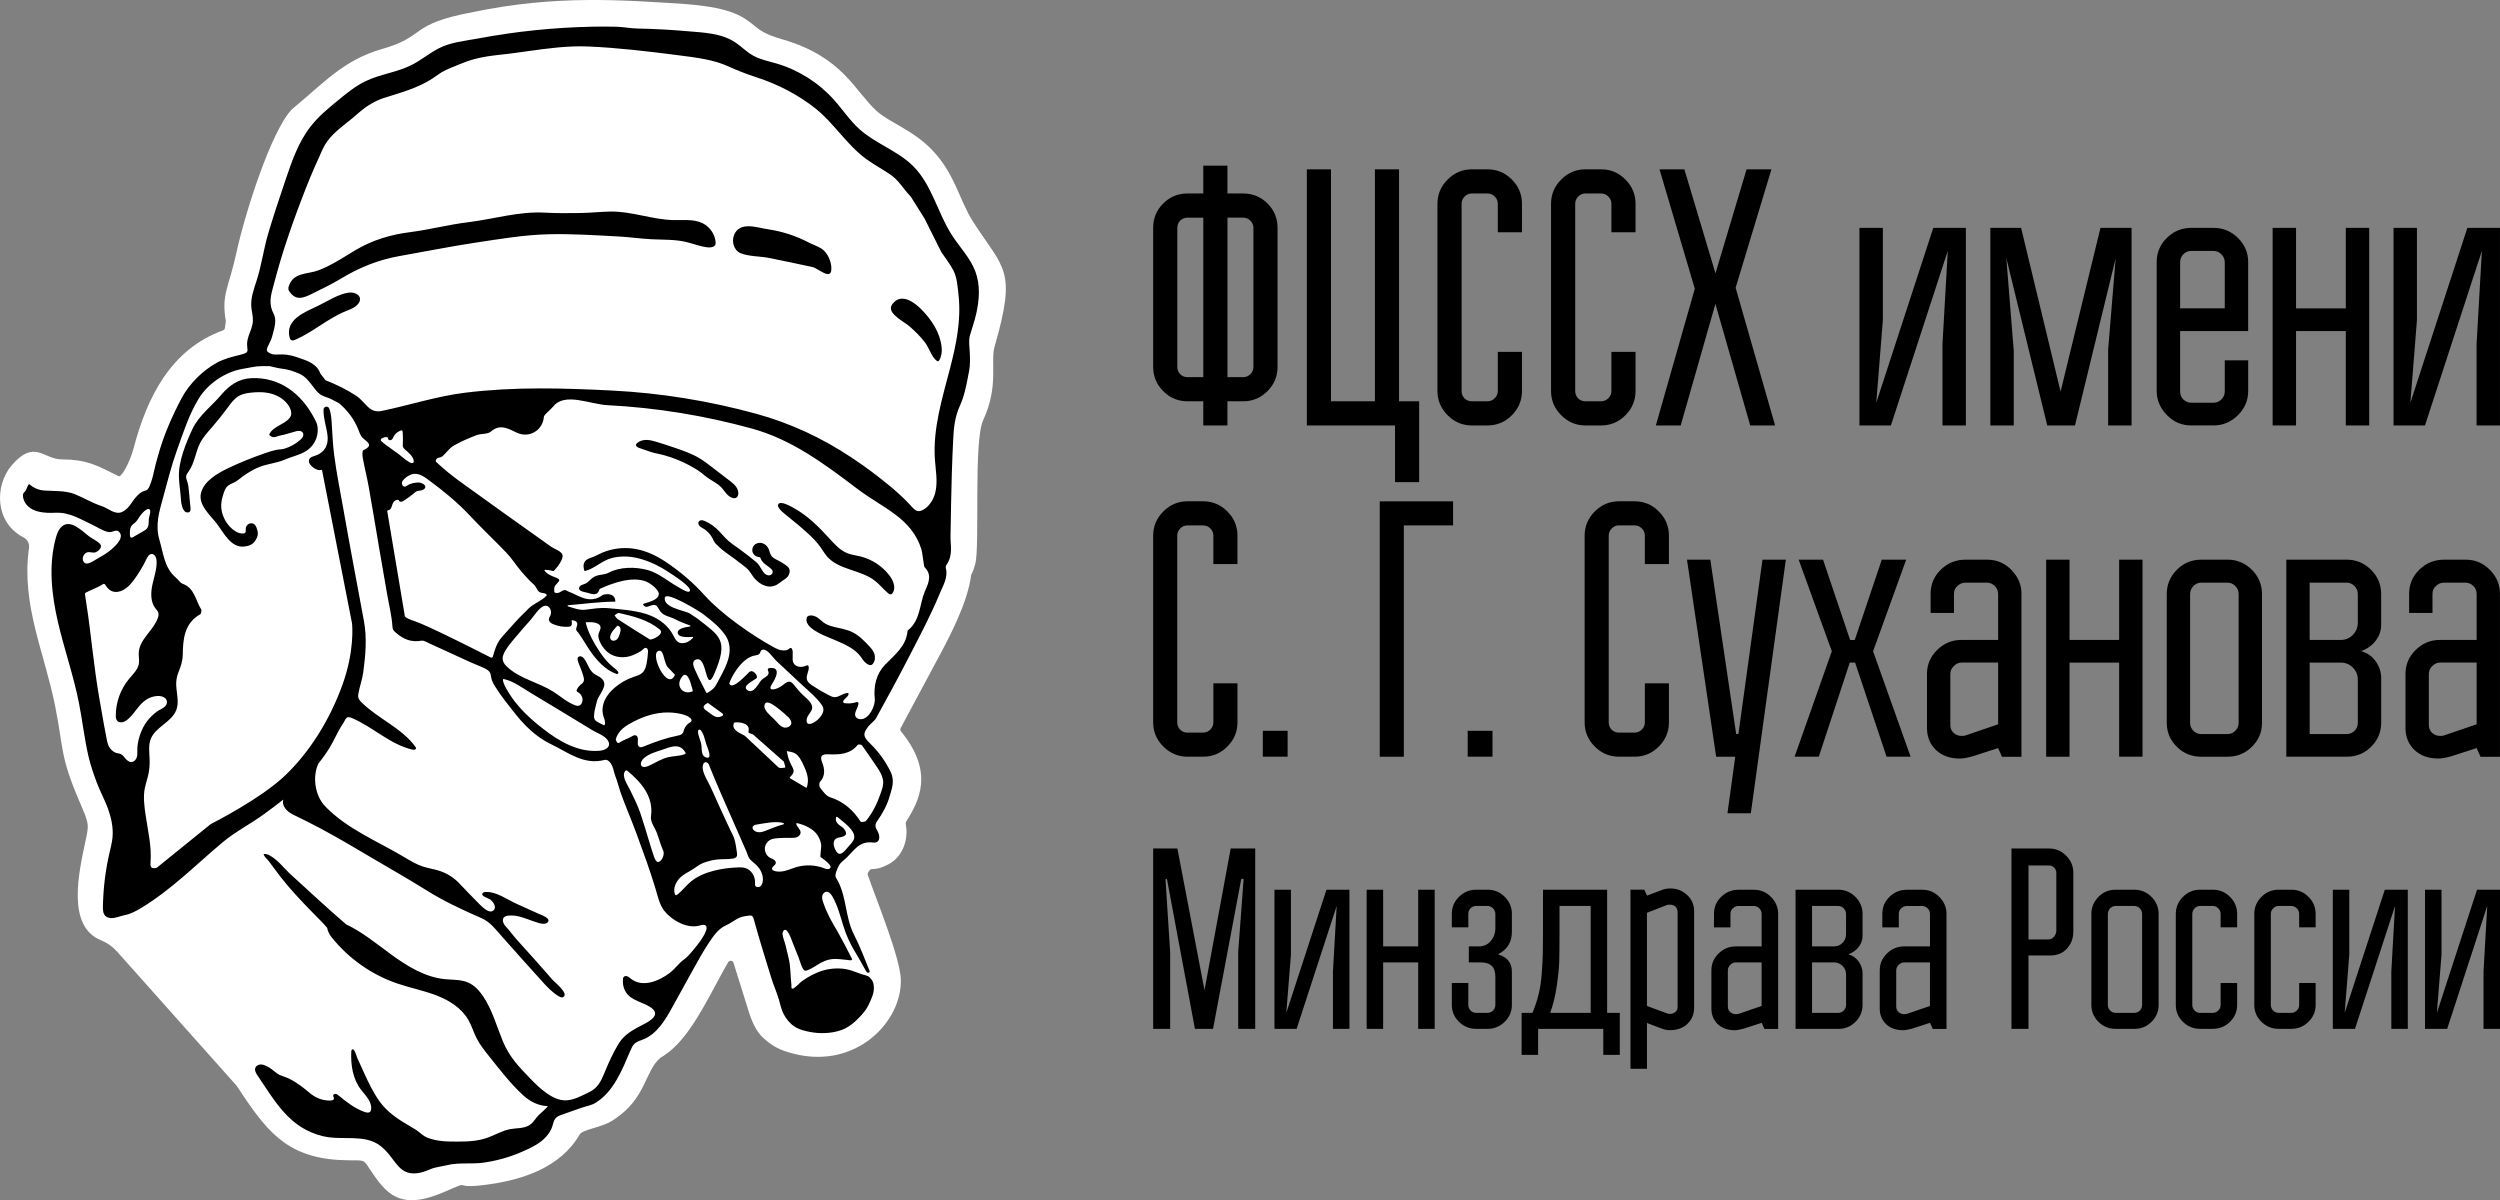
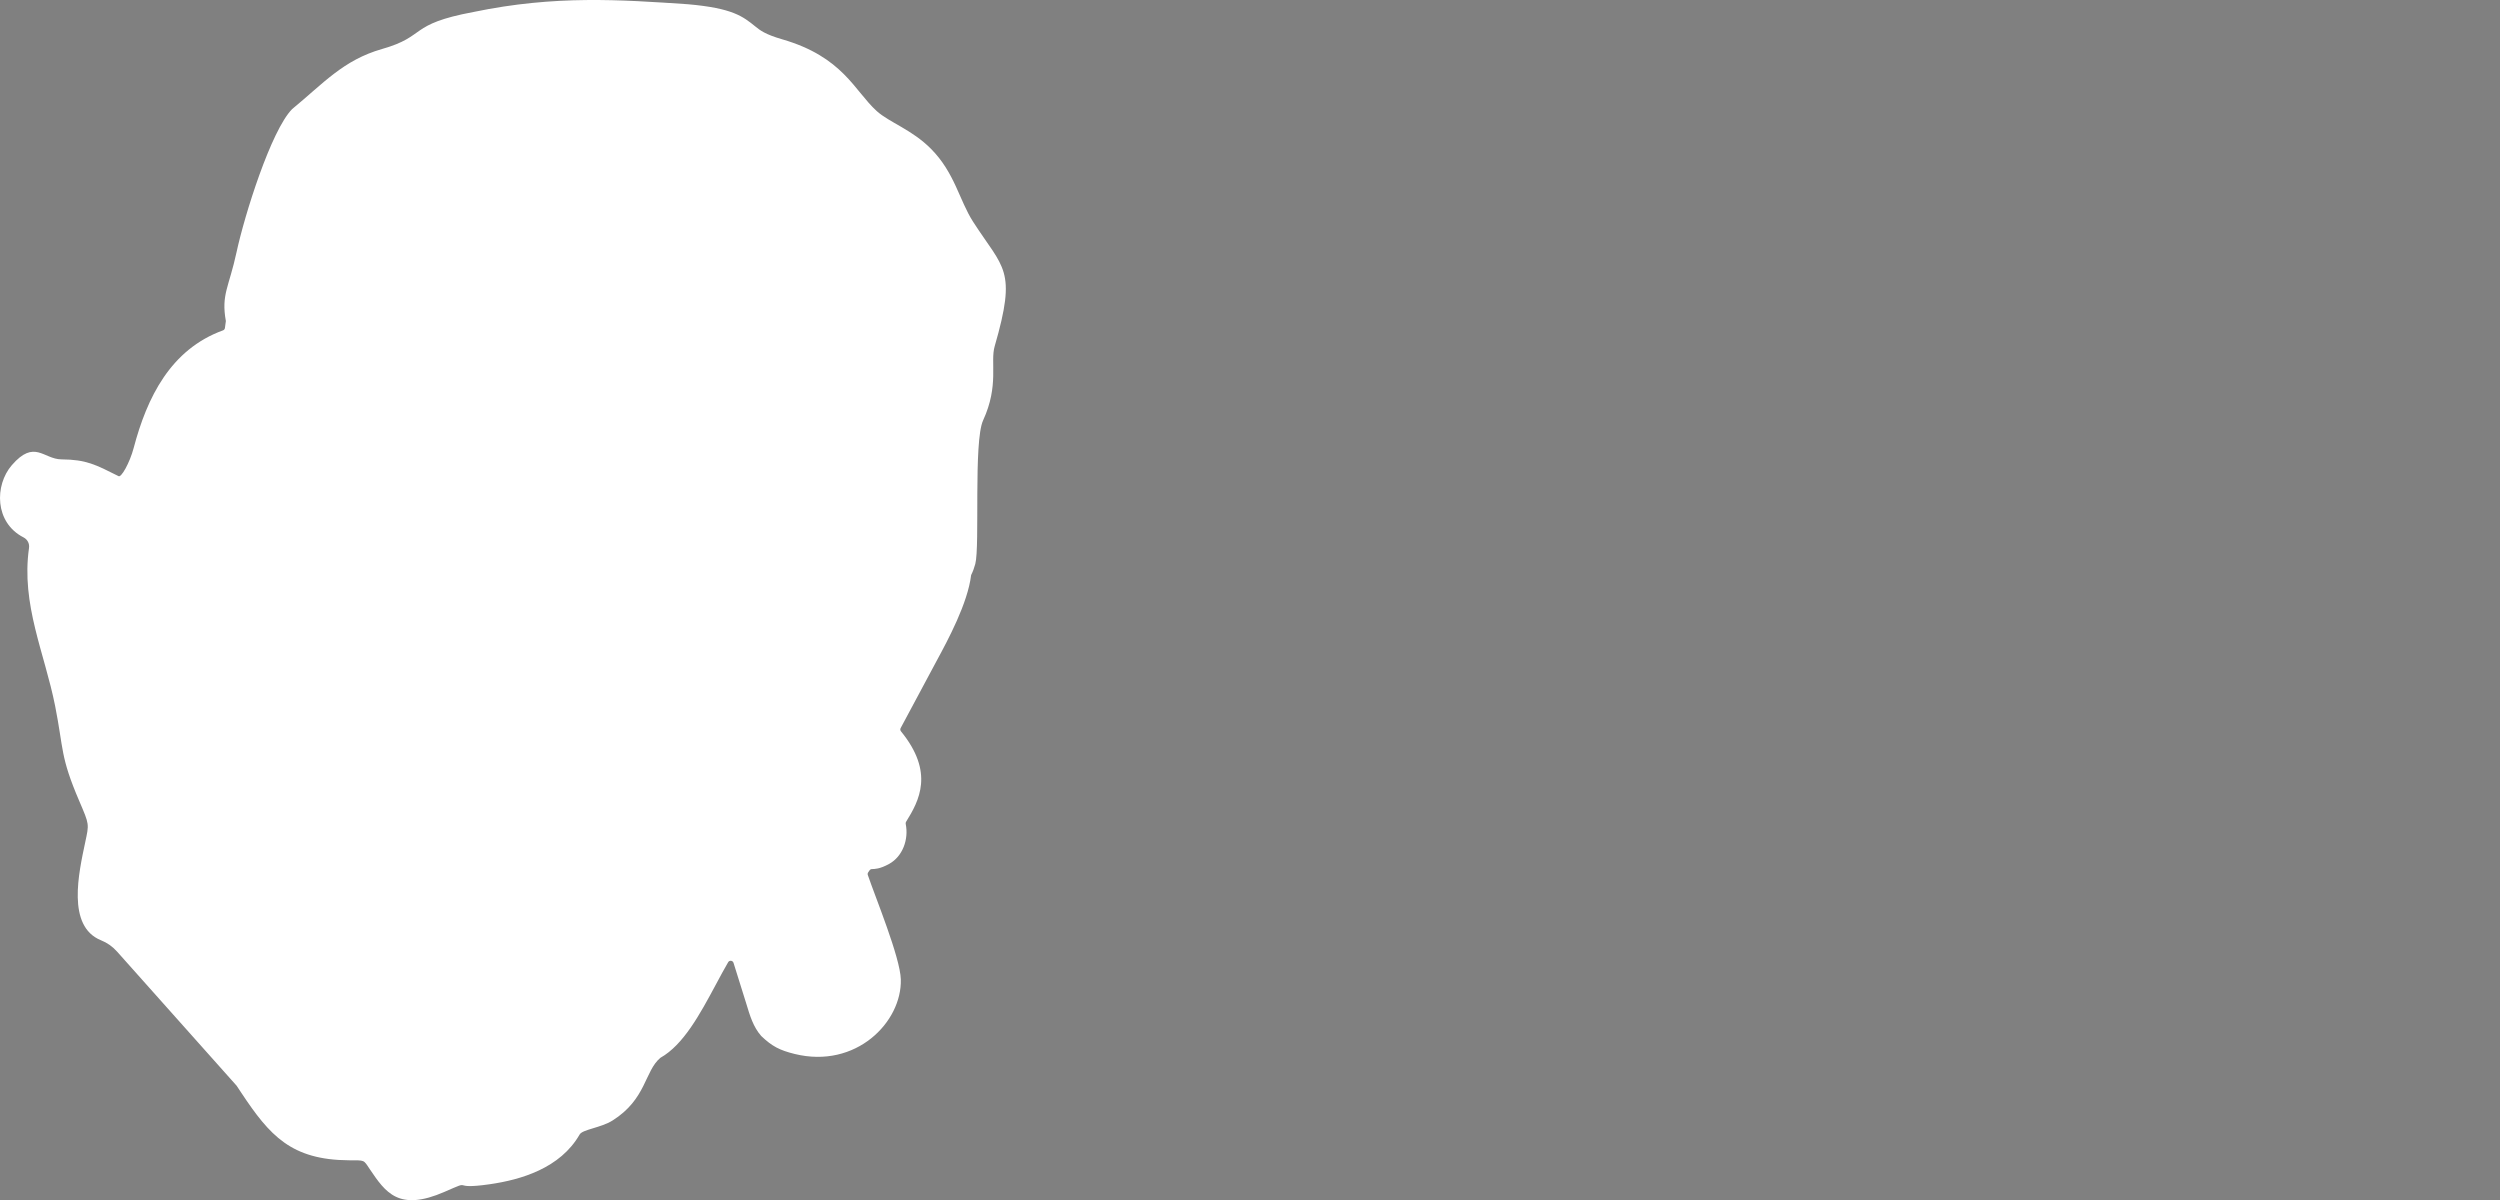
<svg xmlns="http://www.w3.org/2000/svg" version="1.1" id="Слой_1" x="0px" y="0px" width="350px" height="168.023px" viewBox="-49.998 -24.005 350 168.023" enable-background="new -49.998 -24.005 350 168.023" xml:space="preserve">
  <rect x="-49.998" y="-24.005" width="350" height="168.023" fill="#808080" stroke="none" />
  <g>
-     <path d="M289.502,120.036v-19.479h2.311v9.092l-0.648,8.151l5.62-17.243h3.218v19.479h-2.309v-8.016l0.521-9.198l-5.609,17.214   H289.502L289.502,120.036z M276.596,120.036v-19.479h2.307v9.092l-0.648,8.151l5.62-17.243h3.219v19.479h-2.308v-8.016l0.521-9.198   l-5.607,17.214H276.596L276.596,120.036z M265.604,116.687v-12.735c0-0.925,0.33-1.724,0.998-2.393   c0.668-0.667,1.467-1.005,2.394-1.005h1.786c0.937,0,1.742,0.33,2.41,1c0.67,0.659,0.998,1.46,0.998,2.396v1.871h-2.308v-1.871   c0-0.301-0.108-0.563-0.331-0.787c-0.221-0.223-0.486-0.336-0.787-0.336h-1.748c-0.303,0-0.56,0.113-0.774,0.336   c-0.218,0.224-0.326,0.486-0.326,0.787v12.735c0,0.307,0.108,0.569,0.326,0.788c0.216,0.217,0.473,0.324,0.774,0.324h1.748   c0.303,0,0.566-0.107,0.787-0.324c0.223-0.217,0.331-0.481,0.331-0.781v-3.078h2.308v3.078c0,0.912-0.328,1.701-0.998,2.355   c-0.668,0.656-1.475,0.986-2.41,0.986h-1.786c-0.927,0-1.726-0.33-2.394-0.986C265.936,118.395,265.604,117.606,265.604,116.687   L265.604,116.687z M254.614,116.687v-12.735c0-0.925,0.329-1.724,0.995-2.393c0.668-0.667,1.47-1.005,2.396-1.005h1.784   c0.939,0,1.744,0.33,2.411,1c0.67,0.659,1,1.46,1,2.396v1.871h-2.31v-1.871c0-0.301-0.106-0.563-0.33-0.787   s-0.487-0.336-0.789-0.336h-1.746c-0.301,0-0.56,0.113-0.777,0.336c-0.216,0.224-0.325,0.486-0.325,0.787v12.735   c0,0.307,0.109,0.569,0.325,0.788c0.218,0.217,0.477,0.324,0.777,0.324h1.746c0.305,0,0.565-0.107,0.789-0.324   s0.33-0.481,0.33-0.781v-3.078h2.31v3.078c0,0.912-0.33,1.701-1,2.355c-0.667,0.656-1.472,0.986-2.411,0.986h-1.784   c-0.926,0-1.728-0.33-2.396-0.986C254.943,118.395,254.614,117.606,254.614,116.687L254.614,116.687z M245.102,116.687   c0,0.307,0.107,0.569,0.323,0.788c0.218,0.217,0.476,0.324,0.776,0.324h2.597c0.302,0,0.56-0.107,0.778-0.324   c0.214-0.217,0.322-0.481,0.322-0.788v-12.735c0-0.301-0.108-0.563-0.322-0.787c-0.219-0.223-0.477-0.336-0.778-0.336h-2.597   c-0.301,0-0.559,0.113-0.776,0.336c-0.216,0.224-0.323,0.486-0.323,0.787V116.687L245.102,116.687z M242.795,116.687v-12.735   c0-0.925,0.329-1.724,0.989-2.393c0.655-0.667,1.456-1.005,2.401-1.005h2.633c0.933,0,1.724,0.338,2.393,1.005   c0.669,0.669,0.998,1.468,0.998,2.393v12.735c0,0.919-0.329,1.708-0.992,2.362c-0.654,0.656-1.453,0.986-2.398,0.986h-2.633   c-0.944,0-1.744-0.33-2.4-0.986C243.124,118.395,242.795,117.606,242.795,116.687L242.795,116.687z M233.992,107.518h2.748   c0.342,0,0.617-0.134,0.828-0.391c0.211-0.26,0.32-0.556,0.32-0.896v-8.063c0-0.27-0.102-0.505-0.302-0.703   c-0.198-0.197-0.435-0.301-0.704-0.301h-2.892L233.992,107.518L233.992,107.518z M231.607,120.036V94.784h5.274   c0.913,0,1.709,0.337,2.38,1.004c0.668,0.669,1.006,1.467,1.006,2.394v8.225c0,0.946-0.295,1.732-0.884,2.382   c-0.584,0.644-1.347,0.968-2.291,0.968h-3.104v10.281L231.607,120.036L231.607,120.036z M215.473,116.902   c0,0.32,0.109,0.578,0.325,0.776c0.216,0.199,0.481,0.303,0.787,0.303c0.146,0,0.261-0.014,0.337-0.03l3.275-1.118v-6.104h-3.624   c-0.276,0-0.529,0.114-0.759,0.344c-0.229,0.228-0.342,0.487-0.342,0.771V116.902L215.473,116.902z M213.165,117.186v-5.344   c0-0.913,0.336-1.702,1.012-2.362c0.671-0.655,1.46-0.986,2.356-0.986h3.666v-4.539c0-0.313-0.107-0.582-0.33-0.798   c-0.223-0.217-0.48-0.324-0.77-0.324h-2.146c-0.302,0-0.565,0.113-0.788,0.336c-0.223,0.188-0.331,0.451-0.331,0.788v1.87h-2.308   v-1.898c0-0.932,0.336-1.727,1.01-2.383c0.673-0.653,1.482-0.984,2.417-0.984h2.187c0.924,0,1.713,0.338,2.379,1.011   c0.66,0.679,0.992,1.461,0.992,2.358v16.118h-1.926l-0.385-0.859l-2.547,0.826c-0.518,0.138-0.928,0.207-1.24,0.207   c-0.973,0-1.762-0.281-2.357-0.847C213.46,118.804,213.165,118.074,213.165,117.186L213.165,117.186z M203.688,108.492h3.078   c0.471,0,0.866-0.168,1.19-0.498c0.331-0.336,0.493-0.739,0.493-1.208v-2.832c0-0.301-0.106-0.563-0.323-0.787   c-0.215-0.223-0.476-0.337-0.774-0.337h-3.662v5.662H203.688z M203.688,117.8h3.66c0.303,0,0.562-0.107,0.776-0.324   c0.216-0.217,0.325-0.481,0.325-0.788v-4.265c0-0.475-0.162-0.869-0.494-1.199c-0.323-0.331-0.723-0.495-1.189-0.495h-3.078V117.8   L203.688,117.8z M201.38,120.036v-19.479h5.988c0.932,0,1.726,0.338,2.394,1.005c0.67,0.668,0.998,1.467,0.998,2.393v3.024   c0,0.602-0.186,1.137-0.554,1.604c-0.375,0.469-0.847,0.804-1.431,1.019c0.606,0.168,1.088,0.504,1.447,1.017   c0.355,0.511,0.536,1.052,0.536,1.629v4.443c0,0.912-0.329,1.702-0.991,2.361c-0.656,0.656-1.455,0.987-2.399,0.987h-5.988V120.036   z M191.904,116.902c0,0.32,0.107,0.578,0.322,0.776c0.217,0.199,0.483,0.303,0.789,0.303c0.146,0,0.262-0.014,0.338-0.03   l3.275-1.118v-6.104h-3.626c-0.276,0-0.53,0.114-0.758,0.344c-0.228,0.228-0.343,0.487-0.343,0.771v5.059H191.904z    M189.598,117.186v-5.344c0-0.913,0.334-1.702,1.008-2.362c0.676-0.655,1.461-0.986,2.357-0.986h3.668v-4.539   c0-0.313-0.107-0.582-0.328-0.798c-0.226-0.217-0.482-0.324-0.771-0.324h-2.145c-0.302,0-0.566,0.113-0.789,0.336   c-0.223,0.188-0.33,0.451-0.33,0.788v1.87h-2.307v-1.898c0-0.932,0.336-1.727,1.01-2.383c0.672-0.653,1.479-0.984,2.42-0.984h2.182   c0.925,0,1.714,0.338,2.379,1.011c0.662,0.679,0.992,1.461,0.992,2.358v16.118h-1.922l-0.385-0.859l-2.55,0.826   c-0.517,0.138-0.925,0.207-1.239,0.207c-0.973,0-1.762-0.281-2.355-0.847C189.893,118.804,189.598,118.074,189.598,117.186   L189.598,117.186z M180.576,116.832l2.82,1.04c0.146,0.047,0.264,0.071,0.367,0.071c0.307,0,0.563-0.089,0.782-0.264   c0.216-0.175,0.322-0.407,0.322-0.703v-13.252c0-0.329-0.093-0.59-0.287-0.787c-0.192-0.193-0.462-0.289-0.817-0.289   c-0.175,0-0.296,0.013-0.367,0.036l-2.82,1.104V116.832L180.576,116.832z M178.27,125.627V100.55h1.931l0.378,0.83l2.105-0.793   c0.349-0.14,0.733-0.209,1.152-0.209c0.916,0,1.695,0.299,2.357,0.907c0.654,0.607,0.986,1.358,0.986,2.265v13.494   c0,0.932-0.314,1.689-0.932,2.284c-0.625,0.595-1.438,0.889-2.447,0.889c-0.398,0-0.771-0.07-1.119-0.208l-2.104-0.794v6.415h-2.31   v-0.003H178.27z M167.027,117.8h5.668v-14.971h-4.363v3.787c0,1.75-0.014,3.072-0.037,3.962c-0.023,0.891-0.139,2.032-0.341,3.428   C167.752,115.394,167.44,116.662,167.027,117.8L167.027,117.8z M163.027,117.8h1.52c0.355-0.848,0.646-1.716,0.861-2.609   c0.222-0.891,0.367-1.875,0.443-2.946c0.079-1.077,0.126-1.959,0.146-2.663c0.018-0.697,0.023-1.683,0.023-2.964v-6.061h8.982   V117.8h1.77v5.88h-2.31v-3.645h-9.126v3.645h-2.31L163.027,117.8L163.027,117.8z M153.257,116.694v-3.078h2.31v3.078   c0,0.3,0.107,0.563,0.324,0.781c0.214,0.217,0.476,0.324,0.776,0.324h1.566c0.31,0,0.566-0.107,0.789-0.324   s0.331-0.481,0.331-0.788v-3.915c0-0.729-0.174-1.25-0.522-1.567c-0.351-0.319-0.867-0.477-1.552-0.477h-1.641v-2.237h1.437   c0.661,0,1.208-0.251,1.634-0.757c0.428-0.505,0.645-1.106,0.645-1.81v-1.974c0-0.301-0.108-0.563-0.33-0.787   c-0.221-0.223-0.48-0.336-0.789-0.336h-1.567c-0.314,0-0.579,0.107-0.788,0.323c-0.209,0.217-0.313,0.487-0.313,0.799v1.87h-2.31   v-1.898c0-0.921,0.336-1.709,1.004-2.367c0.668-0.67,1.475-1,2.407-1h1.599c0.925,0,1.726,0.33,2.393,0.992   c0.668,0.667,1.006,1.454,1.006,2.369v2.52c0,1.467-0.65,2.52-1.949,3.163c1.299,0.379,1.949,1.195,1.949,2.452v4.637   c0,0.912-0.338,1.702-1.006,2.362c-0.667,0.656-1.468,0.986-2.393,0.986h-1.599c-0.933,0-1.739-0.33-2.407-0.986   C153.593,118.395,153.257,117.606,153.257,116.694L153.257,116.694z M141.334,120.036v-19.479h2.309v7.937h4.905v-7.937h2.311   v19.479h-2.311v-9.308h-4.905v9.308H141.334L141.334,120.036z M128.426,120.036v-19.479h2.308v9.092l-0.65,8.151l5.622-17.243   h3.218v19.479h-2.309v-8.016l0.523-9.198l-5.609,17.214H128.426L128.426,120.036z M111.446,120.036V94.784h3.391l3.794,19.841   l3.667-19.841h3.434v25.252h-2.382v-10.75l0.757-10.223l-0.325-0.035l-3.956,21.008h-2.532l-3.92-20.983l-0.204,0.037l0.655,10.207   v10.739H111.446L111.446,120.036z" />
-     <path d="M111.446,27.344V7.89c0-1.342,0.47-2.469,1.4-3.407c0.938-0.931,2.073-1.4,3.413-1.4h2.203v-3.894h3.381v3.894h2.202   c1.341,0,2.476,0.469,3.414,1.4c0.93,0.938,1.399,2.066,1.399,3.407v19.453c0,1.342-0.47,2.477-1.417,3.415   c-0.939,0.947-2.073,1.417-3.398,1.417h-2.202v3.382h-3.381v-3.382h-2.203c-1.323,0-2.458-0.469-3.396-1.417   C111.917,29.819,111.446,28.684,111.446,27.344L111.446,27.344z M114.827,27.344c0,0.419,0.137,0.76,0.402,1.042   c0.265,0.273,0.615,0.409,1.025,0.409h2.21V6.464h-2.21c-0.402,0-0.733,0.138-1.017,0.409c-0.273,0.282-0.41,0.615-0.41,1.018   V27.344L114.827,27.344z M121.844,28.794h2.211c0.401,0,0.733-0.146,1.016-0.426c0.273-0.283,0.411-0.624,0.411-1.025V7.89   c0-0.385-0.146-0.719-0.427-1c-0.281-0.28-0.614-0.427-0.998-0.427h-2.21v22.33H121.844z M132.96,35.556V-0.297h3.382v32.472h6.146   V-0.297h3.379v32.472h2.817v11.319h-3.38v-7.938H132.96L132.96,35.556z M151.243,30.733V4.525c0-1.315,0.479-2.45,1.429-3.397   c0.946-0.948,2.071-1.426,3.38-1.426h2.201c1.331,0,2.466,0.478,3.407,1.426c0.945,0.948,1.417,2.073,1.417,3.389V8.51h-3.381   V4.508c0-0.384-0.145-0.718-0.429-1c-0.279-0.279-0.62-0.427-1.021-0.427h-2.194c-0.383,0-0.718,0.146-0.998,0.427   c-0.282,0.282-0.429,0.615-0.429,1v26.217c0,0.417,0.137,0.759,0.41,1.042c0.272,0.271,0.614,0.408,1.017,0.408h2.194   c0.401,0,0.742-0.146,1.021-0.428c0.284-0.282,0.429-0.622,0.429-1.022V25.26h3.381v5.474c0,1.313-0.472,2.45-1.417,3.396   c-0.941,0.949-2.074,1.427-3.407,1.427h-2.201c-1.309,0-2.434-0.478-3.38-1.427C151.722,33.183,151.243,32.047,151.243,30.733   L151.243,30.733z M167.147,30.733V4.525c0-1.315,0.479-2.45,1.426-3.397c0.946-0.948,2.074-1.426,3.382-1.426h2.201   c1.331,0,2.468,0.478,3.404,1.426c0.947,0.948,1.418,2.073,1.418,3.389V8.51H175.6V4.508c0-0.384-0.146-0.718-0.429-1   c-0.28-0.279-0.622-0.427-1.024-0.427h-2.191c-0.384,0-0.718,0.146-1.001,0.427c-0.28,0.282-0.425,0.615-0.425,1v26.217   c0,0.417,0.137,0.759,0.407,1.042c0.273,0.271,0.615,0.408,1.019,0.408h2.191c0.402,0,0.744-0.146,1.024-0.428   c0.281-0.282,0.429-0.622,0.429-1.022V25.26h3.379v5.474c0,1.313-0.471,2.45-1.418,3.396c-0.938,0.949-2.074,1.427-3.405,1.427   h-2.201c-1.308,0-2.436-0.478-3.382-1.427C167.626,33.183,167.147,32.047,167.147,30.733L167.147,30.733z M181.82,35.556   l5.455-19.139l-4.941-16.714h3.48l4.354,14.555l4.355-14.555h3.48l-5.012,16.578l5.523,19.276h-3.481l-4.875-17.021l-4.856,17.021   h-3.482V35.556z M210.323,35.556V7.898h3.28v12.908l-0.924,11.574l7.981-24.481h4.565v27.658h-3.276V24.177l0.743-13.061   l-7.965,24.44H210.323L210.323,35.556z M228.652,35.556V7.898h4.304l5.528,22.921l5.584-22.921h4.354v27.658h-3.279V24.954   l1.051-12.795L240.5,35.556h-3.883l-5.729-23.425l1.041,13.01v10.415H228.652L228.652,35.556z M251.939,30.733V12.668   c0-1.313,0.479-2.439,1.426-3.372c0.959-0.931,2.084-1.399,3.383-1.399h3.166c1.332,0,2.467,0.479,3.416,1.426   c0.945,0.948,1.416,2.067,1.416,3.346v9.672h-9.526v8.46c0,0.453,0.153,0.827,0.468,1.129c0.318,0.298,0.685,0.45,1.094,0.45h3.099   c0.444,0,0.82-0.161,1.127-0.477c0.31-0.316,0.462-0.674,0.462-1.094v-4.371h3.278v4.294c0,1.313-0.479,2.45-1.442,3.396   c-0.964,0.949-2.092,1.427-3.39,1.427h-3.166c-1.315,0-2.44-0.488-3.392-1.458C252.41,33.115,251.939,31.996,251.939,30.733   L251.939,30.733z M255.221,19.165h6.247v-6.446c0-0.442-0.161-0.826-0.487-1.135c-0.315-0.308-0.681-0.461-1.102-0.461h-3.098   c-0.443,0-0.819,0.163-1.12,0.478c-0.298,0.316-0.44,0.691-0.44,1.118V19.165L255.221,19.165z M268.17,35.556V7.898h3.278v11.269   h6.966V7.898h3.277v27.658h-3.277V22.341h-6.966v13.216H268.17L268.17,35.556z M285.096,35.556V7.898h3.278v12.908l-0.92,11.574   l7.979-24.481H300v27.658h-3.277V24.177l0.742-13.061l-7.965,24.44H285.096L285.096,35.556z" />
-     <path d="M155.478,81.933v-3.626h3.474v3.626H155.478L155.478,81.933z M126.796,81.933v-3.626h3.473v3.626H126.796L126.796,81.933z    M290.039,77.498c0,0.449,0.152,0.817,0.46,1.099c0.31,0.279,0.683,0.425,1.118,0.425c0.203,0,0.363-0.016,0.476-0.042l4.64-1.583   v-8.642h-5.135c-0.391,0-0.748,0.161-1.074,0.485c-0.323,0.325-0.484,0.69-0.484,1.089V77.498L290.039,77.498z M286.771,77.899   V70.33c0-1.294,0.477-2.408,1.432-3.345c0.951-0.929,2.066-1.396,3.337-1.396h5.192V59.16c0-0.442-0.151-0.826-0.469-1.132   c-0.314-0.306-0.682-0.459-1.089-0.459h-3.041c-0.425,0-0.799,0.163-1.114,0.476c-0.314,0.266-0.469,0.641-0.469,1.116v2.648h-3.27   V59.12c0-1.321,0.478-2.445,1.429-3.372c0.956-0.928,2.095-1.396,3.423-1.396h3.092c1.313,0,2.426,0.477,3.371,1.43   c0.936,0.962,1.403,2.07,1.403,3.339v22.823h-2.722l-0.547-1.217l-3.609,1.166c-0.732,0.194-1.313,0.298-1.754,0.298   c-1.377,0-2.495-0.399-3.338-1.199C287.188,80.189,286.771,79.157,286.771,77.899L286.771,77.899z M273.354,65.588h4.358   c0.664,0,1.228-0.239,1.685-0.708c0.47-0.478,0.699-1.046,0.699-1.712v-4.01c0-0.425-0.154-0.8-0.46-1.116   c-0.308-0.313-0.672-0.476-1.099-0.476h-5.184V65.588L273.354,65.588z M273.354,78.767h5.185c0.427,0,0.791-0.153,1.099-0.46   c0.307-0.309,0.459-0.683,0.459-1.115v-6.036c0-0.671-0.229-1.234-0.697-1.702c-0.459-0.469-1.021-0.698-1.686-0.698h-4.357v10.012   H273.354z M270.085,81.933V54.35h8.479c1.318,0,2.442,0.477,3.39,1.422c0.944,0.945,1.412,2.078,1.412,3.388v4.284   c0,0.849-0.265,1.605-0.783,2.271c-0.528,0.663-1.201,1.141-2.026,1.438c0.858,0.239,1.543,0.717,2.055,1.438   c0.5,0.726,0.756,1.489,0.756,2.308v6.29c0,1.295-0.469,2.41-1.404,3.347c-0.927,0.929-2.063,1.396-3.396,1.396L270.085,81.933   L270.085,81.933z M256.617,77.192c0,0.434,0.152,0.808,0.459,1.115c0.307,0.307,0.673,0.46,1.098,0.46h3.678   c0.426,0,0.793-0.153,1.101-0.46c0.307-0.309,0.458-0.683,0.458-1.115V59.16c0-0.425-0.151-0.8-0.458-1.116   c-0.308-0.313-0.675-0.476-1.101-0.476h-3.678c-0.425,0-0.791,0.163-1.098,0.476c-0.307,0.316-0.459,0.69-0.459,1.116V77.192   L256.617,77.192z M253.348,77.192V59.16c0-1.312,0.469-2.442,1.407-3.388c0.927-0.945,2.06-1.422,3.394-1.422h3.729   c1.32,0,2.444,0.477,3.392,1.422c0.943,0.945,1.412,2.078,1.412,3.388v18.032c0,1.303-0.469,2.417-1.408,3.346   c-0.924,0.928-2.059,1.396-3.396,1.396h-3.729c-1.334,0-2.467-0.469-3.394-1.396C253.816,79.609,253.348,78.494,253.348,77.192   L253.348,77.192z M236.466,81.933V54.35h3.269v11.237h6.947V54.35h3.27v27.583h-3.27V68.755h-6.947v13.179H236.466L236.466,81.933z    M223.048,77.498c0,0.449,0.152,0.817,0.461,1.099c0.308,0.279,0.681,0.425,1.114,0.425c0.204,0,0.365-0.016,0.479-0.042   l4.64-1.583v-8.642h-5.136c-0.39,0-0.748,0.161-1.072,0.485c-0.324,0.325-0.485,0.69-0.485,1.089V77.498L223.048,77.498z    M219.779,77.899V70.33c0-1.294,0.477-2.408,1.43-3.345c0.954-0.929,2.068-1.396,3.336-1.396h5.195V59.16   c0-0.442-0.152-0.826-0.471-1.132c-0.313-0.306-0.68-0.459-1.088-0.459h-3.041c-0.427,0-0.8,0.163-1.113,0.476   c-0.316,0.266-0.471,0.641-0.471,1.116v2.648h-3.268V59.12c0-1.321,0.477-2.445,1.429-3.372c0.956-0.928,2.095-1.396,3.423-1.396   h3.09c1.313,0,2.426,0.477,3.371,1.43c0.937,0.962,1.405,2.07,1.405,3.339v22.823h-2.725l-0.546-1.217l-3.608,1.166   c-0.731,0.194-1.313,0.298-1.753,0.298c-1.38,0-2.495-0.399-3.339-1.199C220.195,80.189,219.779,79.157,219.779,77.899   L219.779,77.899z M201.245,81.933l5.212-14.763l-4.641-12.82h3.412l3.791,11.247h0.646l3.787-11.247h3.414l-4.633,12.82   l5.252,14.763h-3.361l-4.409-13.17h-0.749l-4.333,13.17H201.245L201.245,81.933z M186.178,54.35h3.27l3.617,24.407h0.315   l3.37-24.407h3.27l-4.902,35.501h-3.27l1.088-7.909l-2.672-0.009L186.178,54.35L186.178,54.35z M171.85,77.122V50.987   c0-1.312,0.477-2.443,1.42-3.388c0.946-0.945,2.071-1.423,3.375-1.423h2.194c1.327,0,2.461,0.478,3.396,1.423   c0.947,0.944,1.416,2.067,1.416,3.379v3.983h-3.371V50.97c0-0.384-0.146-0.716-0.424-0.996c-0.282-0.282-0.625-0.426-1.022-0.426   h-2.188c-0.383,0-0.717,0.145-0.998,0.426s-0.425,0.612-0.425,0.996v26.145c0,0.417,0.136,0.757,0.409,1.037   c0.271,0.272,0.612,0.409,1.015,0.409h2.188c0.397,0,0.74-0.145,1.022-0.427c0.277-0.279,0.424-0.621,0.424-1.021v-5.448h3.371   v5.455c0,1.313-0.469,2.442-1.416,3.389c-0.935,0.946-2.067,1.423-3.396,1.423h-2.194c-1.305,0-2.429-0.477-3.375-1.423   C172.326,79.567,171.85,78.435,171.85,77.122L171.85,77.122z M143.167,81.933V46.177h10.268v3.373h-6.896v32.384H143.167   L143.167,81.933z M111.446,77.122V50.987c0-1.312,0.478-2.443,1.422-3.388c0.944-0.945,2.069-1.423,3.372-1.423h2.196   c1.329,0,2.459,0.478,3.396,1.423c0.945,0.944,1.413,2.067,1.413,3.379v3.983h-3.372V50.97c0-0.384-0.146-0.716-0.425-0.996   c-0.28-0.28-0.622-0.426-1.022-0.426h-2.188c-0.384,0-0.716,0.145-0.996,0.426c-0.28,0.281-0.425,0.612-0.425,0.996v26.145   c0,0.417,0.136,0.757,0.409,1.037c0.271,0.272,0.613,0.409,1.014,0.409h2.188c0.4,0,0.74-0.145,1.022-0.427   c0.281-0.279,0.425-0.621,0.425-1.021v-5.448h3.372v5.455c0,1.313-0.468,2.442-1.413,3.389c-0.937,0.946-2.068,1.423-3.396,1.423   h-2.196c-1.304,0-2.426-0.477-3.372-1.423C111.924,79.567,111.446,78.435,111.446,77.122L111.446,77.122z" />
    <path fill="#FFFFFF" d="M-33.59,109.239l16.719,18.757l0.668,1.006c3.972,5.98,6.971,9.379,15.057,9.434   c2.272,0.017,2.003-0.119,2.921,1.245c2.204,3.26,4.048,5.979,10.488,3.16c4.26-1.862,0.466-0.217,6.275-1.049   c4.41-0.631,9.907-2.251,12.61-6.963c0.394-0.716,2.981-0.935,4.613-1.966c4.751-2.995,4.472-6.914,6.698-8.777   c3.231-1.814,5.547-6.127,7.75-10.229c0.599-1.117,1.19-2.217,1.734-3.151c0.084-0.146,0.235-0.222,0.402-0.203   c0.167,0.021,0.298,0.128,0.349,0.285l1.781,5.691c0.52,1.729,0.987,3.288,2.095,4.55c1.516,1.448,2.573,1.996,4.68,2.518   c8.589,2.121,15.033-4.463,14.868-10.439c-0.088-3.091-3.57-11.506-4.621-14.614c-0.042-0.127-0.025-0.254,0.048-0.363l0.192-0.282   c0.078-0.113,0.193-0.18,0.331-0.183c0.379-0.011,1.106,0.001,2.417-0.725c1.873-1.039,2.761-3.398,2.317-5.601   c-0.022-0.107-0.004-0.207,0.054-0.3c1.829-2.942,3.985-6.895-0.718-12.659c-0.108-0.133-0.125-0.306-0.045-0.455l5.095-9.515   c1.514-2.8,4.302-7.968,4.771-11.901c0.246-0.494,0.444-1.039,0.582-1.556c0.666-2.518-0.266-17.15,1.097-20.11   c2.263-4.915,0.973-8.143,1.617-10.367c3.143-10.851,1.251-10.795-3.029-17.452c-1.921-2.989-2.55-6.824-5.879-10.187   c-2.68-2.706-5.855-3.705-7.613-5.302c-3.129-2.84-4.699-7.572-13.24-10.042c-2.378-0.688-3.099-1.271-3.715-1.768   c-1.779-1.439-3.189-2.581-9.451-3.135c-9.479-0.633-18.583-1.301-30.032,1.083c-9.204,1.713-6.509,3.389-12.802,5.18   c-5.441,1.551-8.25,4.847-12.596,8.416c-2.946,2.995-6.667,14.853-7.779,20.03c-1.059,4.923-2.17,5.907-1.496,9.644l-0.131,0.971   c-0.021,0.155-0.12,0.278-0.267,0.331c-7.35,2.671-10.642,9.405-12.507,16.461c-0.549,2.078-1.785,4.297-2.152,3.932   c-3.179-1.59-4.459-2.301-7.96-2.331c-2.518-0.019-3.766-2.856-6.945,0.807c-2.438,2.818-2.423,8.043,1.631,10.114   c0.559,0.286,0.861,0.866,0.771,1.488c-1.128,7.917,2.192,14.703,3.659,22.123c1.212,6.143,0.694,7.045,3.382,13.313   c1.432,3.34,1.375,3.173,0.83,5.753c-0.897,4.253-2.625,11.764,2.192,13.721C-34.961,107.998-34.25,108.5-33.59,109.239   L-33.59,109.239z" />
-     <path d="M45.524,80.805c-0.806-0.679-1.875-0.151-2.967,0.208c-0.8,0.266-1.673,0.513-2.334,1.061   c-0.828,0.689-0.628,1.677,0.568,1.15c0.931-0.409,1.792-1,2.783-1.229c0.759-0.174,1.567-0.129,2.288-0.42   c0.055-0.022,0.113-0.052,0.127-0.109c0.011-0.048-0.014-0.098-0.04-0.143C45.816,81.105,45.675,80.934,45.524,80.805   L45.524,80.805z M55.964,91.427c-0.243,0.035-0.537,0.12-0.596,0.361c-0.034,0.142,0.032,0.288,0.126,0.398   c0.188,0.217,0.486,0.319,0.774,0.323c0.288,0.007,0.57-0.077,0.84-0.179c0.887-0.337,1.671-0.7,2.561-0.92   c0.046-0.012,0.079-0.053,0.079-0.099c0-0.047-0.031-0.089-0.077-0.101C58.529,90.91,57.047,91.263,55.964,91.427L55.964,91.427z    M71.607,66.369c-0.643-0.679-1.372-1.447-2.322-1.896c-0.206-0.099-0.42-0.181-0.64-0.25c-0.405-0.133-0.822-0.225-1.227-0.313   c-0.398-0.089-0.774-0.171-1.133-0.285c-0.431-0.141-0.76-0.305-1.034-0.519c-0.087-0.066-0.175-0.146-0.264-0.224   c-0.281-0.244-0.598-0.521-0.996-0.649c-0.238-0.078-0.48-0.091-0.719-0.044c-0.156,0.031-0.281,0.146-0.325,0.299   c-0.397,1.362,2.154,2.389,3.525,2.942c0.139,0.057,0.472,0.194,0.472,0.194c1.356,0.583,2.758,1.188,3.587,2.344l0.116,0.165   c0.238,0.349,0.537,0.784,1.046,0.948c0.005,0.002,0.039,0.011,0.042,0.015c0.158,0.045,0.329-0.007,0.438-0.131   c0.342-0.39,0.418-0.995,0.199-1.54C72.199,66.991,71.885,66.661,71.607,66.369L71.607,66.369z M58.073,58.091   c-0.151,0.023-0.309,0.03-0.473,0.013c-0.622-0.063-1.197-0.386-1.652-0.815c-0.352-0.331-0.637-0.723-0.892-1.132   c-0.266-0.428-0.595-0.681-0.991-0.993c-0.784-0.618-1.583-1.214-2.402-1.783c-0.358-0.246-0.689-0.525-1.003-0.825   c-0.281-0.268-0.613-0.54-0.763-0.9c-0.292-0.698-0.805-1.3-1.458-1.683c-0.179-0.107-0.373-0.2-0.512-0.353   c-0.142-0.153-0.217-0.391-0.116-0.573c0.082-0.146,0.261-0.222,0.431-0.22c0.17,0.002,0.331,0.065,0.486,0.137   c0.729,0.327,1.392,0.802,1.938,1.385c0.598,0.634,1.128,1.296,1.854,1.798c0.743,0.517,1.47,1.053,2.184,1.606   c0.383,0.298,0.763,0.603,1.138,0.909c0.361,0.297,0.557,0.676,0.803,1.075c0.126,0.204,0.255,0.412,0.436,0.573   c0.181,0.158,0.421,0.266,0.66,0.23c0.238-0.037,0.454-0.249,0.443-0.488c-0.008-0.19-0.146-0.352-0.291-0.479   c-0.248-0.222-0.533-0.396-0.792-0.605c-0.259-0.209-0.496-0.464-0.601-0.78c-0.014-0.044-0.026-0.087-0.054-0.123   c-0.063-0.081-0.181-0.085-0.283-0.101c-0.32-0.042-0.613-0.257-0.753-0.549c-0.139-0.292-0.118-0.655,0.05-0.931   c0.238-0.388,0.749-0.567,1.191-0.465c0.444,0.103,0.809,0.453,0.984,0.872c0.119,0.285,0.163,0.605,0.331,0.866   c0.226,0.354,0.637,0.532,1.01,0.721c0.343,0.175,0.673,0.375,0.99,0.596c0.203,0.144,0.405,0.305,0.513,0.526   c0.178,0.371,0.044,0.83-0.219,1.145c-0.281,0.335-0.688,0.495-1.007,0.771C58.919,57.803,58.51,58.024,58.073,58.091   L58.073,58.091z M52.653,45.728c-0.391-0.072-0.717-0.347-0.978-0.646c-0.263-0.305-0.48-0.65-0.767-0.934   c-0.239-0.238-0.523-0.426-0.805-0.612c-0.455-0.304-0.976-0.574-1.395-0.926c-0.34-0.284-0.659-0.554-1.042-0.795   c-0.868-0.55-1.783-1.028-2.732-1.418c-0.633-0.264-1.281-0.485-1.94-0.668c-0.651-0.183-1.331-0.271-1.97-0.491   c-0.514-0.177-1.026-0.354-1.542-0.533c-0.223-0.078-0.497-0.241-0.437-0.469c0.02-0.07,0.068-0.127,0.12-0.178   c0.345-0.335,0.843-0.475,1.323-0.474s0.949,0.129,1.41,0.265c0.811,0.238,1.61,0.511,2.413,0.782   c1.244,0.422,2.5,0.847,3.626,1.524c0.596,0.357,1.149,0.782,1.699,1.205c0.833,0.64,1.665,1.281,2.498,1.919   c0.303,0.234,0.612,0.472,0.851,0.771c0.239,0.303,0.407,0.678,0.383,1.062c-0.014,0.242-0.127,0.502-0.353,0.595   C52.908,45.753,52.783,45.752,52.653,45.728L52.653,45.728z M63.212,50.769c0.594,0.559,1.172,1.145,1.646,1.809   c0.315,0.442,0.583,0.919,0.94,1.329c1.663,1.903,4.706,1.84,6.696,3.397c0.666,0.517,1.186,1.197,1.837,1.731   c0.134,0.109,0.309,0.219,0.468,0.15c0.07-0.032,0.122-0.093,0.165-0.153c0.509-0.728,0.111-1.742-0.425-2.449   c-1.012-1.337-2.496-2.308-4.126-2.7c-0.586-0.141-1.196-0.212-1.757-0.429c-1.047-0.409-1.827-1.285-2.583-2.118   c-1.46-1.601-3.028-3.176-4.949-4.222c-0.345-0.186-1.987-1.159-2.192-0.443c-0.144,0.508,1.057,1.373,1.369,1.625   C61.29,49.107,62.282,49.894,63.212,50.769L63.212,50.769z M35.477,64.905c-0.069,0.205-0.087,0.453,0.047,0.625   c0.189,0.243,0.596,0.202,0.828-0.003c0.231-0.205,0.333-0.517,0.425-0.812c0.063-0.206,0.129-0.423,0.105-0.637   c-0.025-0.214-0.164-0.434-0.376-0.478c-0.022-0.008-0.045-0.011-0.067,0c-0.023,0.008-0.039,0.026-0.055,0.042   C36.043,64.035,35.643,64.402,35.477,64.905L35.477,64.905z M-13.097,95.591c0.272-0.12,0.583,0.022,0.846,0.163   c1.064,0.571,1.866,1.597,2.723,2.451c1.45,1.329,2.899,2.658,4.355,3.981c1.197,1.087,2.405,2.16,3.63,3.216   c2.275,1.076,4.25,2.715,6.291,4.207c2.252,1.648,4.736,3.18,7.514,3.466c1.107,0.113,2.266,0.029,3.285,0.479   c0.882,0.384,1.559,1.129,2.096,1.929c1.284,1.911,1.886,4.184,2.768,6.309c0.923,2.227,2.285,3.6,3.912,5.287   c1.164,1.204,3.067,3.02,4.889,2.967c1.177-0.036,2.339-0.695,3.368-1.198c1.067-0.521,1.556-1.473,1.99-2.525   c0.576-1.398,1.179-2.775,1.955-4.078c0.712-1.196,1.543-1.725,2.724-2.404c0.636-0.365,2.644-1.129,2.451-2.089   c-0.055-0.271-0.27-0.481-0.496-0.646c-0.759-0.556-1.701-0.789-2.522-1.247c-1.083-0.604-1.575-1.587-1.459-2.813   c0.007-0.079,0.019-0.162,0.06-0.232c0.099-0.171,0.342-0.206,0.53-0.142c0.188,0.066,0.336,0.208,0.492,0.331   c1.657,1.313,3.932,0.336,5.416-0.766c0.755-0.56,1.284-1.37,2.04-1.914c0.711-0.511,1.256-1.302,1.823-1.975   c0.332-0.396,2.168-2.817,0.904-2.875c-0.232-0.012-0.456,0.078-0.682,0.131c-1.726,0.402-3.793-0.804-4.833-2.127   c-0.678-0.863-0.937-2.264-1.271-3.299c-0.378-1.169-0.735-2.345-1.152-3.5c-0.478-1.322-0.958-2.647-1.438-3.972   c-0.718-1.973-1.564-3.853-2.262-5.866c-0.259-0.748-0.423-1.499-0.713-2.223c-0.13-0.326-0.192-0.675-0.292-1.013   c-0.132-0.448-0.379-0.965-0.819-1.187c-0.106-0.052-0.262-0.067-0.379-0.035c-2.899,0.76-5.083-1.03-7.414-2.155   c-0.676-0.317-1.319-0.718-1.922-1.156c-1.177-0.861-2.195-1.919-3.103-3.059c-0.984-1.236-1.994-2.485-2.837-3.823   c-0.247-0.396-0.486-0.809-0.585-1.266c-0.044-0.207-0.059-0.424-0.125-0.626c-0.154-0.469-0.725-0.693-1.138-0.889   c-0.511-0.237-1.043-0.425-1.555-0.657c-1.966-0.893-3.923-1.805-5.888-2.696c-0.343-0.156-0.736-0.421-1.06-0.364   c-1.402,0.243-2.471-0.143-3.568-1.095c-0.43-0.375-0.477-0.431-0.515-0.976c-0.099-1.438-0.462-2.855-0.71-4.285   c-0.382-2.185-0.76-4.37-1.134-6.556c-0.486-2.857-0.951-5.718-1.46-8.572c-0.243-1.367-0.588-2.715-0.84-4.083   c-0.067-0.361-0.088-1.016,0.08-1.097c1.536-0.731,0.486-1.157-0.109-1.738c-0.299-0.295-0.442-0.768-0.608-1.18   c-0.602-1.502-1.545-2.707-2.736-3.698c-0.374-0.205-0.759-0.402-1.155-0.589c-0.171-0.082-0.349-0.142-0.525-0.204   c-0.211-0.072-0.418-0.146-0.616-0.239c-0.481-0.226-0.799-0.633-1.056-0.958l-0.271-0.35c-0.57-0.744-1.064-1.385-1.876-1.749   c-0.876-0.394-1.765-0.652-2.437-0.709c-0.506-0.045-1.701-0.361-1.732-0.361c-2.039-0.015-1.664,0.013-3.828,0.393   c-2.473,0.435-4.857,2.126-6.087,4.13c-1.371,2.237-2.195,4.831-3.088,7.33c-0.764,2.134-1.313,4.351-1.911,6.543   c-0.531,1.947-1.144,3.838-0.508,5.962c0.56,1.872,0.666,3.883,2.308,5.265c0.325,0.274,0.573,0.712,0.94,0.85   c1.675,0.614,1.799,2.319,2.576,3.558c0.101,0.159,0.027,0.631-0.109,0.706c-2.268,1.27-2.423,3.548-2.456,5.676   c-0.012,0.831-0.269,1.627-0.58,2.39c-0.354,0.864-0.397,1.643-0.279,2.571c0.117,0.923,0.286,1.891-0.042,2.762   c-0.643,1.715-2.918,2.364-3.582,4.069c-0.309,0.79-0.213,1.671-0.171,2.521c0.033,0.688,0.028,1.385-0.088,2.066   c-0.135,0.791-0.414,1.553-0.576,2.338c-0.239,1.158-0.057,2.546,0.116,3.716c0.336,2.295,0.876,4.417,0.686,6.744   c-0.015,0.185-0.024,0.383,0.083,0.529c0.171,0.232,0.511,0.2,0.797,0.108l7.567-6.121l0.08-0.038   c0.019-0.01,6.944-3.51,10.337-6.771c1.701-1.634,3.251-3.551,4.601-5.688c1.345-2.128,2.493-4.471,3.401-6.973   c1.692-4.674,1.393-8.209,1.352-8.606l-4.199-21.445c-0.004-0.021-0.017-0.04-0.036-0.052c-0.02-0.014-0.041-0.018-0.063-0.012   c-0.142,0.033-0.277,0.049-0.403,0.027c-0.503-0.089-1.395-0.723-1.345-1.319c0.044-0.569,0.816-0.604,1.27-0.835   c1.004-0.515,1.405-1.326,1.362-2.438c-0.044-1.057-0.651-2.671-0.576-3.895c0.011-0.194,0.152-0.351,0.346-0.38   c0.193-0.032,0.375,0.07,0.448,0.253c0.294,0.729,0.325,1.693,0.367,2.39c0.084,1.388,0.15,2.76,0.328,4.143   c0.328,2.538,0.844,5.046,1.287,7.563c0.918,5.228,1.91,10.434,2.877,15.654c0.438,2.361,0.232,4.774-0.088,7.145   c-0.138,1.015-0.501,1.977-0.681,2.983c-0.033,0.188-0.062,0.38-0.024,0.563c0.059,0.28,0.263,0.505,0.466,0.707   c2.318,2.296,5.6,3.563,7.523,6.2c0.051,0.07,0.105,0.149,0.095,0.236c-0.021,0.201-0.306,0.222-0.502,0.176   c-3.11-0.714-5.513-3.164-8.448-4.415c-0.186-0.078-0.386-0.153-0.587-0.122c-0.319,0.054-0.437,0.513-0.601,0.754   c-0.581,0.854-1.029,1.788-1.502,2.703c-0.563,1.089-1.265,2.08-2.026,3.026c-0.877,1.875-0.472,4.533,0.974,6.016   c3.124,3.202,7.224,4.804,11.043,7.084c0.824,0.492,1.651,0.996,2.561,1.302c0.776,0.262,1.596,0.367,2.374,0.62   c1.047,0.341,2.002,0.945,2.764,1.738c0.841,0.875,1.658,1.766,2.531,2.622c0.413,0.406,1.833,2.044,2.414,0.974   c0.232-0.427-0.299-1.123-0.641-1.346c-0.213-0.138-1.113-0.407-1.086-0.717c0.008-0.113,0.099-0.209,0.205-0.255   c0.104-0.049,0.222-0.056,0.335-0.059c1.486-0.048,2.951,1.071,4.276,1.661c1.021,0.455,2.042,0.913,3.056,1.379   c0.374,0.173,1.866,0.661,1.272,1.229c-0.146,0.141-0.356,0.192-0.558,0.19c-0.466-0.009-0.969-0.205-1.406-0.354   c-1.044-0.356-2.023-0.815-3.134-0.815c-0.61,0-1.312,0.135-1.125,0.89c0.12,0.491,0.578,0.828,0.875,1.218   c0.365,0.478,0.751,0.937,1.146,1.389c0.777,0.889,1.591,1.745,2.371,2.631c0.857,0.973,1.718,1.94,2.568,2.919   c0.306,0.353,2.336,1.914,1.431,2.398c-0.523,0.278-2.219-1.442-2.57-1.827c-1.01-1.108-2.016-2.223-3.015-3.344   c-0.963-1.077-1.921-2.162-2.886-3.239c-0.911-1.02-1.682-2.109-2.945-2.66c-2.662-1.158-5.246-2.361-7.71-3.903   c-2.458-1.539-4.847-2.885-7.342-4.363c-2.516-1.494-5.042-2.987-7.621-4.365c-1.213-0.648-2.45-1.248-3.683-1.854   c-1.004-0.493-1.633-1.315-1.387-2.115c-0.875,0.7-1.785,1.362-2.697,2.032c-1.896,1.397-4.022,2.45-5.826,3.969   c-3.734,3.139-7.183,6.648-11.398,9.188c-0.667,0.403-1.47,0.837-2.241,0.979c-0.668,0.125-1.347,0.481-2.039,0.416   c-0.258-0.024-0.517-0.111-0.703-0.29c-0.336-0.32-0.36-0.84-0.352-1.304c0.042-2.554,0.354-5.104,0.933-7.591   c0.161-0.696,0.344-1.394,0.412-2.107c0.125-1.353-0.17-2.712-0.625-3.995c-0.457-1.273-1.133-2.461-1.599-3.728   c-0.427-1.157-0.831-2.318-1.118-3.525c-0.592-2.495-0.858-5.054-1.356-7.565c-0.76-3.847-2.072-7.561-2.954-11.381   c-0.879-3.82-1.316-7.849-0.311-11.639c0.174-0.655,0.416-1.338,0.951-1.759c1.197-0.94,2.802,0.745,3.708,1.431   c0.441,0.333,1.137,0.65,1.507,1.02c0.375,0.374,0.106,0.798-0.332,1.1c-0.415,0.285-0.697,0.13-1.141,0.107   c-0.438-0.024-0.75,0.298-0.874,0.696c-0.098,0.309,0.077,0.857,0.442,0.896c0.435,0.046,0.924-0.294,1.286-0.5   c0.336-0.193,0.66-0.409,1.001-0.593c0.802-0.425,3.184-2.177,2.44-3.22c-0.455-0.64-0.96,0.021-1.61-0.096   c-0.735-0.136-1.538-0.683-2.211-0.998c-1.726-0.809-3.213-1.789-5.195-1.7c-1.503,0.068-3.441-0.011-4.283-1.465   c-0.176-0.307-0.458-1.143-0.071-1.42c0.393-0.282,0.472-1.315,0.767-1.062c0.599,0.514,1.255,0.786,2.044,0.839   c1.306,0.089,2.975-0.012,4.252,0.504c1.282,0.519,2.395,1.223,3.724,1.657c0.964,0.316,1.872,1.267,2.863,0.85   c0.556-0.234,1.008-0.743,1.314-1.209c0.318-0.482,0.721-1.008,1.167-1.38c0.821-0.682,1.015-0.083,1.441-1.145   c0.263-0.653,0.427-1.24,0.569-1.929c0.155-0.759,0.373-1.483,0.577-2.229c0.771-2.813,1.974-5.568,3.35-8.142   c1.032-1.928,2.926-3.795,4.857-4.856c0.995-0.548,2.125-0.841,3.224-1.104c1.945-0.463,0.557-0.657,1.253-2.666   c0.237-0.685,0.553-1.354,0.593-2.077c0.038-0.68-0.173-1.348-0.223-2.026c-0.088-1.219,0.349-2.409,0.725-3.571   c0.719-2.22,0.996-4.463,1.654-6.687c0.73-2.473,1.554-4.917,2.375-7.358c0.907-2.696,1.846-5.451,3.615-7.681   c1.088-1.372,2.452-2.493,3.806-3.603c1.204-0.989,2.422-1.985,3.826-2.659c2.042-0.982,4.382-1.233,6.409-2.247   c1.305-0.653,2.44-1.604,3.726-2.292c1.725-0.926,3.667-1.072,5.589-1.433c5.312-0.998,10.709-1.554,16.113-1.657   c1.107-0.022,2.216-0.022,3.322,0.009c0.97,0.027,1.905,0.231,2.858,0.249c2.327,0.046,4.65,0.166,6.968,0.371   c2.387,0.209,4.871,0.262,6.845,1.619c0.829,0.569,1.543,1.304,2.418,1.796c0.994,0.562,2.138,0.777,3.235,1.098   c3.086,0.897,5.915,2.674,8.064,5.066c1.228,1.363,2.243,2.927,3.609,4.152c2.28,2.049,5.394,3.03,7.552,5.206   c2.589,2.616,3.376,6.497,5.366,9.595c1.097,1.707,2.576,3.2,3.292,5.1c0.723,1.921,0.565,4.017,0.114,5.981   c-0.23,1.002-0.575,1.962-0.859,2.947c-0.22,0.76-0.062,1.666-0.03,2.45c0.035,0.851,0.071,1.729-0.11,2.64l-0.134,0.69   c-0.262,1.366-0.532,2.775-1.143,4.103c-0.72,1.565-0.858,3.191-0.931,4.594c-0.172,3.352-0.252,6.662-0.302,9.171   c-0.029,1.44-0.053,2.883-0.076,4.326l-0.004,0.27c-0.004,0.277,0.014,0.56,0.032,0.841c0.041,0.635,0.083,1.291-0.091,1.967   c-0.09,0.349-0.257,0.751-0.496,1.088c-0.109,0.154-0.142,0.33-0.092,0.511c0.329,1.272-0.427,2.465-0.871,3.544   c-1.225,2.978-2.75,5.838-4.227,8.709c-1.5,2.92-3.07,5.804-4.655,8.68c-0.256,0.468-0.781,0.774-1.113,1.205   c-0.777,1.015-0.743,1.399,0.243,2.363c1.198,1.169,2.155,2.467,2.893,3.998c0.621,1.293,0.136,2.414-0.178,3.511   c-0.342,1.189-0.984,2.335-1.705,3.354c-0.403,0.569-0.24,0.936-0.006,1.324c0.543,0.903,0.331,1.817-0.569,1.692   c-1.906-0.264-2.663,1.111-3.719,2.122c-0.373,0.358-0.847,0.671-1.073,1.107c-0.268,0.516-0.633,1.344-0.412,1.691   c1.544,2.444,1.229,5.445,2.519,7.96c0.846,1.643,1.495,3.385,2.191,5.102c0.076,0.188-0.263,0.441-0.496,0.029   c-0.604-1.073-0.816-1.518-1.455-2.563c-0.764-1.254-1.324-2.44-1.753-3.858c-0.416-1.377-0.785-2.788-1.508-4.046   c-0.189-0.329-0.483-0.688-0.861-0.646c-0.301,0.033-0.518,0.327-0.563,0.628c-0.044,0.299,0.046,0.6,0.146,0.886   c0.217,0.635,0.477,1.255,0.777,1.855c0.387,0.776,0.841,1.521,1.271,2.273c0.681,1.195,1.304,2.425,1.928,3.652   c0.096,0.194,0.059,0.313-0.171,0.297c-0.69-0.062-1.375-0.178-2.068-0.189c-1.212-0.019-1.985,0.463-2.97,1.085   c-0.291,0.186-0.6,0.345-0.919,0.475c-0.123,0.053-0.258,0.099-0.39,0.08c-0.414-0.066-0.753-1.474-0.902-1.835   c-0.267-0.653-0.533-1.311-0.793-1.966c-0.127-0.321-0.904-2.765-1.423-1.613c-0.167,0.371,0.283,1.431,0.378,1.837   c0.149,0.631,0.303,1.26,0.451,1.889c0.279,1.188,0.231,2.44,0.373,3.647c0.033,0.279-0.079,0.554,0.151,0.561   c0.289,0.01,1.037-0.844,1.292-1.027c0.909-0.652,1.91-1.202,2.989-1.516c1.044-0.304,2.143-0.371,3.214-0.185   c0.77,0.133,1.48,0.468,2.216,0.711c0.776,0.253,0.977,0.13,1.468,0.917c0.167,0.269,0.211,0.673,0.217,0.98   c0.011,0.765-0.319,1.486-0.644,2.177c-0.108,0.232-0.218,0.465-0.354,0.68c-0.361,0.576-0.858,1.11-1.343,1.586   s-1.021,0.906-1.627,1.219c-0.381,0.197-0.79,0.335-1.206,0.44c-1.434,0.361-2.957,0.301-4.393-0.057   c-0.552-0.139-1.102-0.32-1.574-0.639c-0.626-0.418-1.147-1.073-1.496-1.736c-0.341-0.647-0.465-1.381-0.676-2.074   c-0.309-1.021-0.747-1.992-1.058-3.012c-0.812-2.652-1.654-5.299-2.383-7.975c-0.246-0.905-0.329-0.758-1.269-0.643   c-1.054,0.13-1.781,0.896-2.707,1.3c-1.001,0.438-1.697,1.422-2.291,2.308c-0.871,1.302-1.628,2.671-2.384,4.042   c-0.931,1.687-1.861,3.37-2.791,5.055c-0.993,1.801-2.123,3.728-4.021,4.521c-0.462,0.19-0.973,0.317-1.327,0.671   c-0.243,0.24-0.384,0.56-0.52,0.873c-1.178,2.735-2.329,5.742-4.846,7.332c-0.662,0.42-1.327,0.481-2.053,0.737   c-0.887,0.313-1.776,0.622-2.664,0.938c-0.344,0.12-0.703,0.253-0.94,0.529c-0.26,0.302-0.322,0.719-0.444,1.099   c-0.298,0.936-0.985,1.705-1.779,2.278c-0.796,0.569-1.701,0.967-2.6,1.357c-1.677,0.73-3.421,1.206-5.234,1.469   c-1.671,0.238-3.527-0.051-5.142,0.358c-0.843,0.215-1.592,0.24-2.39,0.589c-0.73,0.321-1.341,0.492-1.859,0.544   c-2.701,0.268-2.945-2.216-5.104-3.858c-2.216-1.686-5.29-0.691-7.98-1.327c-4.736-1.118-6.721-4.877-9.215-8.54   c-0.214-0.314-0.418-0.706-0.274-1.06c0.118-0.289,0.451-0.448,0.764-0.448c0.315,0,0.613,0.13,0.892,0.272   c0.456,0.236,0.853,0.561,1.252,0.883c0.392,0.317,0.662,0.39,1.117,0.549c1.079,0.37,2.129,1.101,3.007,1.813   c0.382,0.312,0.75,0.644,1.167,0.903c0.697,0.438,1.525,0.659,2.348,0.627c0.191-0.009,0.433-0.075,0.453-0.266   c0.017-0.15-0.127-0.283-0.114-0.438c0.015-0.157,0.202-0.25,0.357-0.226c0.157,0.025,0.286,0.13,0.409,0.229   c1.175,0.95,2.215,1.793,3.638,2.302c0.259,0.092,0.585,0.161,0.778-0.033c0.099-0.102,0.133-0.249,0.145-0.389   c0.081-1.024-0.764-1.851-1.4-2.658c-1.172-1.49-1.486-3.507-1.385-5.399c0.003-0.054,0.008-0.109,0.032-0.156   c0.327-0.608,0.744,0.943,0.794,1.051c0.329,0.706,0.645,1.419,0.966,2.127c0.627,1.379,1.287,2.757,2.174,3.988   c0.829,1.152,1.904,2.007,3.091,2.768c0.643,0.411,1.319,0.768,1.962,1.179c0.561,0.358,0.976,0.851,1.591,1.104   c1.375,0.566,2.907,0.569,4.368,0.566c1.456-0.003,2.864-0.076,4.246-0.601c1.012-0.382,1.966-0.95,3.031-1.144   c0.866-0.157,1.809-0.075,2.573-0.496c0.026-0.016,0.052-0.029,0.078-0.045c0.639-0.39,0.923-1.078,1.464-1.551   c0.051-0.044,0.753-0.66,1.035-0.968c0.079-0.085,0.151-0.163-0.045-0.171c-1.224-0.058-2.379-0.666-3.285-1.493   c-1.787-1.634-3.285-3.6-4.797-5.492c-0.644-0.807-1.293-1.62-1.757-2.543c-0.413-0.825-0.672-1.728-1.133-2.528   c-0.955-1.666-2.687-2.748-4.478-3.437c-1.792-0.688-3.692-1.05-5.508-1.675c-3.582-1.23-6.798-3.5-9.159-6.463   c-0.292-0.366-0.567-0.857-0.614-1.308c-0.31-0.354-0.625-0.71-0.963-1.052c-1.554-1.564-3.112-3.154-4.544-4.83   c-0.625-0.731-1.207-1.494-1.782-2.265c-0.301-0.403-0.601-0.809-0.903-1.212C-12.63,96.219-12.979,95.992-13.097,95.591   L-13.097,95.591z M-23.324,47.32c0,0.074-0.008,0.146-0.039,0.212c-0.115,0.253-0.497,0.269-0.715,0.098   c-0.379-0.294-0.552-1.109-0.577-1.564c-0.06-1.085-0.252-2.166-0.294-3.255c-0.088-2.217,0.977-4.773,1.896-6.755   c0.875-1.89,2.737-3.25,4.06-4.819c1.082-1.285,2.41-2.209,4.13-2.297c4.005-0.198,7.028,2.15,8.824,5.537   c0.226,0.427,0.425,0.748,0.492,1.236c0.07,0.518,0.027,1.05-0.134,1.545c-0.24,0.748-0.741,1.406-1.396,1.839   c-0.916,0.604-2.061,0.809-3.058,1.246c-1.094,0.479-2.356,0.577-3.48,1.004c-1.121,0.427-2.156,1.128-3.079,1.868   c-0.418,0.336-0.899,0.439-1.324,0.738c-0.429,0.299-0.574,0.8-0.729,1.284c-0.292,0.905-0.398,1.701-0.126,2.638   c0.263,0.908,0.809,1.74,1.565,2.313c0.407,0.309,0.904,0.552,1.411,0.487c0.061-0.007,0.121-0.021,0.171-0.053   c0.191-0.122,0.125-0.405,0.135-0.63c0.014-0.369,0.333-0.704,0.703-0.736c0.602-0.052,0.769,0.48,0.909,0.937   c0.163,0.522,0.059,0.961-0.231,1.422c-0.396,0.627-0.879,0.816-1.598,0.896c-1.881,0.206-2.864-1.938-3.858-3.227   c-0.927-1.198-2.608-2.611-2.191-4.278c0.415-1.657,2.285-2.73,3.714-3.425c1.707-0.823,3.522-1.545,5.313-2.163   c0.477-0.166,0.96-0.311,1.452-0.427c0.391-0.094,0.763-0.055,1.157-0.168c0.831-0.241,1.608-0.67,2.255-1.247   c0.14-0.125,0.277-0.261,0.361-0.431c0.083-0.169,0.106-0.377,0.017-0.544c-0.157-0.294-0.573-0.328-0.896-0.246   c-0.569,0.146-1.111,0.339-1.681,0.481c-0.271,0.068-0.557,0.112-0.82,0.187c-0.292,0.082-0.542,0.237-0.856,0.153   c-0.125-0.033-0.238-0.101-0.345-0.175c-0.031-0.022-0.062-0.045-0.081-0.078c-0.053-0.086-0.002-0.197,0.05-0.286   c0.283-0.458,0.641-0.671,1.088-0.954c0.625-0.399,1.827-0.875,1.902-1.712c0.035-0.382-0.108-0.76-0.303-1.088   c-0.525-0.875-1.442-1.471-2.424-1.754c-0.981-0.282-2.025-0.275-3.038-0.148c-0.538,0.068-1.083,0.172-1.555,0.438   c-0.657,0.369-1.107,1.008-1.553,1.615c-0.706,0.961-1.452,1.895-2.233,2.793c-0.6,0.69-1.229,1.371-1.647,2.187   c-0.645,1.25-0.757,2.75-1.557,3.906c-0.171,0.246-0.376,0.491-0.403,0.789c-0.022,0.254,0.09,0.496,0.169,0.737   c0.136,0.414,0.177,0.853,0.219,1.287c0.075,0.814,0.151,1.63,0.229,2.442C-23.329,47.224-23.325,47.273-23.324,47.32   L-23.324,47.32z M4.213,47.547l2.449,14.586l-0.008,0.09c0,0-0.016,0.282,1.402,0.737c1.678,0.54,8.236,3.854,10.651,5.086   c0.058,0.029,0.118,0.03,0.176,0.006c0.059-0.025,0.098-0.07,0.116-0.133c0.69-2.431,0.952-2.328,2.626-4.252   c0.74-0.851,1.548-1.682,2.363-2.464c0.735-0.734,1.775-1.039,2.493-1.781c0.035-0.038,0.075-0.083,0.066-0.132   c-0.003-0.024-0.017-0.044-0.033-0.063c-0.198-0.25-0.596-0.169-0.889-0.298c-0.06-0.027-0.116-0.063-0.168-0.104   c-0.159-0.131-0.27-0.324-0.364-0.512c-0.244-0.485-0.554-0.633-0.913-1.002c-0.398-0.415-0.79-0.841-1.165-1.278   c-0.75-0.882-1.352-1.864-2.159-2.7c-1.684-1.748-3.447-3.41-5.104-5.185c-1.642-1.761-3.508-3.288-5.436-4.725   c-0.788-0.585-1.692-1.362-2.748-0.998c-0.416,0.145-0.97,0.525-1.212,0.905c-0.118,0.187-0.122,0.46,0.02,0.644   c0.2,0.258,0.438,0.134,0.66-0.019c0.448-0.308,1.068-0.409,1.604-0.409c0.282,0,0.825,0.224,0.897,0.54   c0.029,0.123-0.028,0.254-0.116,0.346c-0.089,0.089-0.208,0.142-0.329,0.185C8.86,44.7,8.59,44.678,8.368,44.764   c-0.181,0.067-0.355,0.243-0.504,0.363c-0.413,0.338-0.843,0.654-1.289,0.943c-0.116,0.077-0.241,0.153-0.379,0.171   c-0.138,0.018-0.296-0.041-0.351-0.17c-0.012-0.027-0.02-0.059-0.042-0.078c-0.019-0.017-0.044-0.021-0.068-0.022   c-0.242-0.021-0.477,0.115-0.627,0.308c-0.275,0.35-0.188,0.816-0.568,1.092c-0.031,0.023-0.132,0.052-0.261,0.077   C4.235,47.461,4.206,47.503,4.213,47.547L4.213,47.547z M-0.514,16.986c-0.21-0.045-0.442-0.056-0.681-0.023   c-1.403,0.191-2.97,1.208-4.232,1.824c-1.781,0.867-4.691,1.903-4.021,4.46c0.034,0.128,0.084,0.264,0.192,0.343   c0.175,0.125,0.417,0.046,0.615-0.039c2.47-1.069,4.523-2.96,7.017-3.977c0.519-0.212,1.069-0.394,1.492-0.76   C0.853,17.957,0.35,17.173-0.514,16.986L-0.514,16.986z M63.743,13.378c0.785,0.163,2.511,1.857,2.641,0.415   c0.095-1.044-0.488-2.431-1.38-2.994c-0.564-0.356-1.222-0.559-1.812-0.865c-1.798-0.938-3.682-1.545-5.686-1.842   c-1.54-0.229-3.915-1.146-4.728,0.778c-0.391,0.927-0.031,2.197,0.918,2.58c1.144,0.458,2.71,0.413,3.928,0.65   C59.667,12.497,61.703,12.948,63.743,13.378L63.743,13.378z M79.709,24.239c0.454,0.74,0.774,1.773,1.432,2.258   c0.055,0.041,0.118,0.08,0.185,0.07c0.082-0.009,0.14-0.089,0.182-0.16c0.318-0.544,0.389-1.205,0.32-1.832   c-0.221-2.014-1.377-3.768-2.762-5.196c-1.029-1.06-2.867-2.432-4.096-0.86c-0.105,0.136-0.193,0.289-0.229,0.457   c-0.226,1.06,1.868,2.087,2.542,2.667c0.822,0.707,1.602,1.474,2.254,2.342C79.599,24.065,79.655,24.15,79.709,24.239   L79.709,24.239z M48.282,7.206c-1.205-0.552-2.627-0.373-3.967-0.398c-2.987-0.06-5.849-1.24-8.84-1.196   c-1.398,0.021-2.816,0.188-4.241,0.205c-1.627,0.02-3.254,0.045-4.88-0.05c-3.708-0.218-7.219,0.904-10.826,1.341   c-2.707,0.328-5.366,1.036-8.071,1.381C4.719,8.837,2.187,9.58-0.208,11c-1.689,1.002-3.33,2.126-5.177,2.83   c-1.563,0.598-3.545,0.248-4.182,2.234c-0.046,0.144-0.079,0.298-0.051,0.445c0.022,0.119,0.083,0.228,0.154,0.327   c0.993,1.395,2.083,0.807,3.319,0.204c1.335-0.648,2.668-1.309,3.941-2.076c2.537-1.532,5.215-2.607,8.131-3.121   c3.563-0.625,7.113-1.343,10.689-1.883c3.342-0.503,6.705-1.075,10.07-1.166c3.325-0.09,6.647,0.136,9.965,0.31   c1.518,0.081,2.999,0.305,4.514,0.384c1.617,0.085,3.255,0.006,4.844,0.371c1.037,0.239,2.037,0.665,3.097,0.769   c0.393,0.038,0.882-0.022,1.038-0.387c0.062-0.146,0.054-0.31,0.033-0.465c-0.13-1.029-0.783-1.978-1.694-2.468   C48.415,7.269,48.348,7.235,48.282,7.206L48.282,7.206z M79.015,52.954c-1.371-4.469-5.375-5.784-8.999-8.531   c-4.735-3.591-9.218-6.907-14.752-8.43c-6.635-1.826-13.424-2.926-20.18-3.27c-2.538-0.131-6.007-1.852-7.638,0.186   c-0.241,0.301-0.557,0.537-0.82,0.819c-0.184,0.2-0.462,0.417-0.481,0.643c-0.175,1.919-2.073,2.996-3.78,2.204   c-1.15-0.533-2.313-1.311-3.654-0.153c-0.462,0.398-1.358,0.25-2,0.498c-1.102,0.426-2.202,0.891-3.22,1.485   c-0.596,0.349-1.004,1-1.54,1.467c-0.324,0.283-0.763,0.081-0.92,0.536c-0.021,0.063-0.039,0.13-0.014,0.19   c0.014,0.033,0.041,0.06,0.068,0.086c1.062,1.005,2.243,1.946,3.432,2.81c4.169,3.023,8.371,6,12.564,8.985   c0.567,0.404,1.477,0.651,1.659,1.172c0.207,0.593-0.755,1.832-1.2,2.271c-0.022,0.021-0.051,0.029-0.08,0.021   c-0.406-0.11-0.742-0.168-1.148-0.175c-0.032,0-0.06,0.017-0.074,0.045c-0.016,0.026-0.013,0.061,0.007,0.088   c0.747,0.987,2.439,0.915,1.976,1.508c-0.157,0.201-0.362,0.384-0.505,0.589c-0.15,0.214-0.125,0.463-0.12,0.726   c0.001,0.081,0.009,0.169,0.069,0.224c0.033,0.029,0.076,0.042,0.12,0.052c0.15,0.031,0.311,0.021,0.455-0.029   c0.14-0.052,0.263-0.136,0.389-0.214c0.126-0.076,0.263-0.145,0.412-0.155c0.193-0.013,0.35,0.123,0.515,0.197   c0.218,0.101,0.442,0.18,0.661,0.28c0.438,0.202,0.868,0.428,1.322,0.596c1.009,0.375,1.987,0.287,2.847-0.39   c0.076-0.06,1.693-0.457,1.765,0.857c0.001,0.024-0.008,0.044-0.022,0.062c-0.016,0.019-0.037,0.027-0.059,0.027   c-2.199,0.001-4.341,0.324-6.528,0.495c-0.039,0.003-0.071,0.03-0.075,0.071c-0.005,0.04,0.019,0.077,0.057,0.09   c0.768,0.24,1.626,0.56,2.386,0.474c1.13-0.129,2.102-0.331,3.257-0.221c1.704,0.164,3.489,0.275,5.137,0.765   c1.525,0.454,2.883,1.307,3.748,2.669c0.416,0.656,0.605,1.529,1.533,1.463c0.676-0.051,1.011-0.331,1.436-0.738   c0.025-0.025,0.032-0.062,0.019-0.095c-0.016-0.033-0.048-0.051-0.083-0.048c-0.667,0.062-1.921,0.097-2.058-0.473   c-0.17-0.702,1.014-0.867,1.695-0.975c0.038-0.006,0.065-0.036,0.069-0.075c0.003-0.037-0.02-0.071-0.057-0.085   c-0.779-0.257-1.463-0.539-2.194-0.911c-0.673-0.347-1.398-0.37-1.911-0.985c-0.422-0.505-0.44-1.124-1.208-0.937   c-0.513,0.127-0.882,0.502-1.248-0.063c-0.014-0.022-0.018-0.047-0.008-0.071c0.008-0.026,0.027-0.044,0.051-0.052   c0.676-0.238,2.21-0.542,2.143-1.435c-0.044-0.597-1.221-1.471-1.787-1.69c-1.974-0.764-4.68,0.215-6.475,1.033   c-0.342,1.048-0.962,0.759-1.773,0.534c-0.358-0.101-1.453-0.199-1.027-0.875c0.139-0.224,0.665-0.304,0.903-0.455   c0.334-0.21,0.589-0.526,0.907-0.76c0.751-0.548,1.488-0.308,2.252-0.716c1.558-0.83,3.72-0.827,5.393-0.379   c1.114,0.298,2.083,0.96,3.033,1.589c0.487,0.321,0.974,0.646,1.489,0.921c0.239,0.128,1.164,0.731,1.4,0.488   c0.517-0.527-2.51-2.409-2.923-2.686c-1.179-0.789-2.509-1.444-3.873-1.841c-1.334-0.387-2.739-0.488-4.091-0.138   c-1.401,0.363-2.419,1.489-3.753,1.814c-0.042,0.01-0.085-0.015-0.098-0.058c-0.255-0.84-0.107-1.46,0.874-1.775   c0.711-0.231,1.359-0.657,2.068-0.901c3.106-1.063,5.922-0.249,8.519,1.501c1.978,1.332,3.774,2.853,5.396,4.658   c2.348,2.611,6.57,5.56,9.664,7.25c0.336,0.184,0.684,0.368,1.064,0.42c0.466,0.064,0.813,0.05,1.16-0.264   c0.049-0.044,0.109-0.062,0.173-0.05c0.065,0.013,0.116,0.05,0.146,0.107c0.286,0.542-0.075,1.38,0.217,1.982   c0.305,0.628,1.199,0.687,1.828,0.356c0.058-0.03,0.12-0.033,0.179-0.006c0.059,0.026,0.099,0.072,0.116,0.136   c0.139,0.534-0.384,1.217-0.246,1.815c0.089,0.393,0.445,0.66,0.783,0.88c0.757,0.501,1.543,0.959,2.354,1.37   c0.225,0.113,0.459,0.226,0.712,0.242c0.689,0.038,1.275-0.652,1.96-0.57c0.175,0.434-0.599,0.754-0.719,1.144   c-0.019,0.06-0.01,0.117,0.022,0.169c0.033,0.055,0.083,0.086,0.143,0.094c0.567,0.089,1.157,0.039,1.702-0.146   c0.067-0.023,0.137-0.011,0.193,0.033c0.057,0.043,0.084,0.109,0.077,0.18c-0.06,0.658-0.752,1.353-0.357,1.89   c0.152,0.206,0.428,0.292,0.687,0.292c1.141,0.002,2.051-1.859,1.949-2.875c-0.181-1.771,0.209-3.463,1.419-4.725   c1.353-1.412,2.964-2.58,3.164-4.72c0.004-0.057,0.031-0.104,0.077-0.144c1.722-1.361,1.59-3.59,2.334-5.389   c0.365-0.886,1.131-2.201,0.083-3.312c-0.184-0.193-0.148-0.193-0.198-0.484C79.246,54.417,79.096,53.218,79.015,52.954   L79.015,52.954z M-5.425,82.893L-5.425,82.893L-5.425,82.893L-5.425,82.893z M69.232,40.064c0.974,0.636,1.933,1.311,2.873,2.022   c1.806,1.37,3.635,2.815,5.194,4.468c0.7,0.74,1.059,1.386,2.097,0.725c0.805-0.513,1.354-1.482,1.562-2.392   c0.343-1.506,0.032-3.069-0.073-4.609c-0.291-4.307,1.039-8.534,2.121-12.712c0.846-3.266,1.559-6.672,1.208-10.061   c-0.119-1.144-0.197-2.6-0.729-3.634c-0.466-0.905-1.145-1.747-1.705-2.598L79.449,6.61l-1.93-3.075   c-0.385-0.395-0.726-0.826-1.054-1.243c-0.487-0.617-0.947-1.201-1.508-1.625c-0.583-0.442-1.205-0.82-1.865-1.224   c-0.607-0.37-1.234-0.752-1.828-1.189c-1.454-1.065-2.645-2.425-3.799-3.738c-1.027-1.171-2.09-2.382-3.31-3.345   c-2.398-1.895-5.173-3.358-8.248-4.355c-1.344-0.436-2.688-0.957-3.997-1.551c-1.988-0.902-4.211-1.19-7.207-1.571   c-3.966-0.506-8.189-1.014-12.378-1.193c-2.879-0.123-5.808,0.289-8.643,0.687c-0.792,0.111-1.585,0.223-2.377,0.322   c-1.878,0.238-4.333,0.357-6.685,1.37c-0.286,0.122-0.577,0.239-0.87,0.355c-0.904,0.364-1.76,0.707-2.454,1.231   c-2.037,1.541-4.364,2.259-6.612,2.952L3.77-10.298c-1.225,0.389-2.527,1.166-3.667,2.19C-0.38-7.672-0.895-7.263-1.394-6.868   c-1.395,1.109-2.712,2.155-3.43,3.745c-0.773,1.709-1.574,3.477-2.275,5.266c-2.05,5.237-3.42,9.312-4.441,13.211   c-0.052,0.196-0.105,0.391-0.16,0.584c-0.389,1.406-0.725,2.621,0.012,3.981c0.438,0.811,0.143,1.892-0.121,2.848l-0.102,0.38   c-0.087,0.331-0.274,0.711-0.475,1.113c-0.323,0.652-0.35,0.851-0.017,1.076c1.028,0.686,1.616-0.145,3.976,0.665   c1.265,0.433,2.781,0.847,3.283,2.301c0.142,0.176,0.277,0.353,0.413,0.528l0.257,0.333l0.056,0.069   c1.467,0.573,2.89,1.265,4.214,2.121c1.461,0.945,1.826,2.553,3.676,2.168c3.899-0.811,7.696-2.06,11.657-2.548   c6.875-0.85,13.692-0.649,20.587-0.3c6.833,0.347,13.559,1.443,20.163,3.252C60.64,35.23,65.141,37.327,69.232,40.064   L69.232,40.064z M-31.458,82.66c0.27-0.072,0.487-0.317,0.588-0.585c0.118-0.318,0.105-0.667,0.096-1.007   c-0.032-1.311,0.534-2.982,1.316-4.04c0.399-0.54,0.887-1.006,1.42-1.408c0.5-0.378,1.504-0.602,1.404-1.437   c-0.063-0.537-0.724-0.773-1.264-0.753c-0.57,0.021-1.134,0.197-1.611,0.507c-1.042,0.671-1.604,1.881-2.529,2.708   c-0.279,0.249-0.613,0.471-0.987,0.479c-0.574,0.02-0.76-0.399-0.763-0.882c-0.016-1.887,0.661-3.771,1.87-5.22   c0.542-0.648,1.214-1.268,1.36-2.099c0.089-0.514-0.04-1.038-0.013-1.56c0.092-1.849,2.005-3.063,2.652-4.799   c0.096-0.263,0.164-0.554,0.077-0.816c-0.076-0.226-0.252-0.397-0.398-0.585c-0.693-0.899-0.664-2.159-0.43-3.27   c0.235-1.11,0.643-2.207,0.597-3.338c-0.019-0.447-0.231-1.001-0.676-1c-0.376,0.001-0.604,0.399-0.765,0.74   c-0.473,1-1.045,1.954-1.705,2.842c-0.505,0.682-1.104,1.352-1.91,1.623c-1.033,0.346-1.695-0.145-2.147-0.921   c-0.029-0.051-0.073-0.083-0.13-0.097c-0.058-0.014-0.11-0.004-0.16,0.027c-0.43,0.275-0.895,0.49-1.362,0.695   c-0.186,0.083-0.371,0.161-0.545,0.249l-0.516,0.251c-0.08,0.04-0.124,0.121-0.115,0.212c0.053,0.446,0.127,0.9,0.203,1.364   c0.333,2.042,0.556,4.101,0.811,6.152c0.302,2.427,0.615,4.938,1.054,7.379c0.099,0.551,0.196,1.104,0.292,1.663   c0.182,1.06,0.363,2.12,0.58,3.174c0.186,0.915,0.217,1.742,1.063,2.312c0.139,0.092,0.287,0.171,0.448,0.21   c0.142,0.031,0.289,0.038,0.427,0.08c0.328,0.1,0.549,0.394,0.772,0.655c0.221,0.263,0.505,0.522,0.847,0.517   C-31.558,82.682-31.507,82.673-31.458,82.66L-31.458,82.66z M-31.657,51.256c0.011,0.004,0.022,0.009,0.033,0.012   c0.083,0.019,0.166-0.024,0.238-0.067c0.51-0.294,1.021-0.589,1.531-0.883c0.13-0.074,0.263-0.152,0.367-0.26   c0.35-0.359,0.294-0.868,0.317-1.318c0.023-0.425,0.261-0.854,0.195-1.262c-0.007-0.04-0.015-0.08-0.038-0.112   c-0.349-0.47-1.275,0.697-1.431,0.933c-0.195,0.296-0.406,0.673-0.686,0.896c-0.304,0.24-0.528,0.387-0.628,0.802   c-0.069,0.294-0.059,0.603-0.05,0.904C-31.803,51.034-31.773,51.204-31.657,51.256L-31.657,51.256z M54.788,78.394   c0.011-0.056,0.024-0.111,0.032-0.169c0.179-1.193-1.985-1.191-2.056-1.032c-0.485,1.082,1.161,1.548,1.536,1.832l4.669,4.385   c0.183,0.17,0.589,0.091,0.878,0.065c0.03-0.002,0.057-0.019,0.076-0.043c0.018-0.026,0.024-0.056,0.015-0.087l-0.19-0.712   l-4.324-3.817l-0.506-0.186C54.822,78.596,54.766,78.494,54.788,78.394L54.788,78.394z M48.552,75.145   c0.082,0.168,0.273,0.3,0.489,0.442c0.762,0.517,1.179,1.09,2.075,0.646c0.067-0.031,0.108-0.092,0.115-0.167   c0.007-0.073-0.024-0.142-0.084-0.186l-2.04-1.479C48.656,74.62,48.411,74.851,48.552,75.145L48.552,75.145z M46.872,72.242   c-0.19-0.76-0.725-2.663-1.534-1.291c-0.725,1.233,0.377,2.363,1.593,1.842c0.048-0.021,0.073-0.071,0.059-0.123L46.872,72.242   L46.872,72.242z M43.398,69.302c-0.529-0.894-0.449-2.485-1.254-2.162c-1.167,0.468,1.265,5.621,2.328,3.394   c0.019-0.039,0.011-0.084-0.019-0.116L43.398,69.302L43.398,69.302z M60.414,76.449l-0.66-0.61   c-0.649-0.525-2.775-2.479-2.734-0.884c0.013,0.497,0.75,1.167,1.294,1.662c0.468,0.427,0.875,1.128,1.499,1.241   C60.307,77.948,61.35,77.457,60.414,76.449L60.414,76.449z M62.641,83.436c-0.957-2.238-1.432-2.041-2.488-2.296l0.104,0.503   c0.4,1.917,1.484,2.072,0.343,3.144c-0.025,0.023-0.037,0.054-0.032,0.086c0.004,0.034,0.022,0.062,0.05,0.08l2.202,1.3   c0.028,0.018,0.059,0.02,0.089,0.007c0.031-0.013,0.052-0.036,0.06-0.067C63.227,85.265,63.14,84.603,62.641,83.436L62.641,83.436z    M56.636,71.172c0.501-0.454,1.244-0.599,0.875-1.342c-0.029-0.059-0.029-0.123,0-0.183c0.029-0.062,0.082-0.099,0.147-0.111   c0.609-0.109,1.886-0.056,0.394,2.274c-0.716,1.117,0.803,0.729,1.594,0.062c1.354-1.142,1.233,0.114,3.037,1.672   c2.125,1.833,0.3,2.076,0.239,3.308c-0.072,1.411,2.695-0.479,2.326-1.755c-0.249-0.864-2.224-2.532-2.909-3.17l-3.712-3.468   c-0.482-0.487-1.201-1.628-1.839-1.511c-0.518,0.095-0.104,0.697-0.99,0.799c-2.135,0.246-3.792,3.776-3.68,3.997   c0.465,0.918,2.5-1.431,2.788-1.67c0.521-0.438,1.254,0.534,1.033,0.838c-0.214,0.294-2.265,1.104-1.25,1.737   C55.534,73.179,56.176,71.642,56.636,71.172L56.636,71.172z M46.497,61.835l1.139,0.758c3.154,2.479,4.404,2.951,2.396,7.672   c-1.273,2.99-0.999-2.104-2.374-1.977c-0.505,0.047-0.641,0.361-0.605,0.748c0.051,0.554,1.396,3.077,1.829,3.927   c0.013,0.025,0.036,0.044,0.063,0.054c0.029,0.007,0.058,0.005,0.083-0.013c0.673-0.413,0.988-0.633,1.376-1.387   c0.9-1.74,2.232-3.778,1.575-5.811c-0.482-1.493-2.323-2.909-3.586-3.873c-0.461-0.353-5.162-3.255-5.319-2.257   C42.86,61.039,45.636,61.427,46.497,61.835L46.497,61.835z M48.725,81.985c1.17,0.55,0.306-1.378,0.191-1.702   c-0.211-0.6-0.369-1.587-0.831-2.08c-0.059-0.062-0.143-0.084-0.223-0.053c-0.079,0.029-0.13,0.101-0.134,0.185   c-0.031,0.709,0.441,1.372,0.484,2.118C48.241,80.939,48.204,81.739,48.725,81.985L48.725,81.985z M49.2,82.941L49.2,82.941   c0,0-0.183-0.256-0.414-0.232c-0.311,0.03-0.409,0.41-0.413,0.671c-0.013,0.904,0.806,2.102,1.104,2.776   c0.897,2.039,1.848,4.055,2.782,6.079c0.179,0.392,0.413,0.769,0.537,1.175c0.192,0.621,0.283,1.3,0.378,1.944   c0.029,0.199,0.052,0.421-0.062,0.589c-0.119,0.175-0.347,0.231-0.554,0.263c-0.697,0.104-1.407,0.048-2.108,0.115   c-0.665,0.063-1.313,0.237-1.938,0.462c-0.546,0.198-0.878,0.485-1.341,0.796c-1.007,0.678-2.018,0.965-2.57,2.164   c-0.207,0.449-0.286,0.98-0.104,1.442c0.022,0.055,0.055,0.113,0.112,0.134c0.065,0.022,0.135-0.021,0.191-0.064   c0.716-0.538,1.249-1.288,1.942-1.855c1.733-1.419,4.445-1.9,6.622-1.97c0.316-0.011,0.636-0.01,0.939,0.075   c0.883,0.242,1.467,1.2,1.402,2.115c-0.007,0.109-0.022,0.22,0.013,0.324c0.081,0.237,0.414,0.314,0.636,0.196   c0.225-0.119,0.348-0.369,0.405-0.615c0.166-0.7-0.089-1.443-0.516-2.023c-0.349-0.473-0.82-0.771-1.222-1.187   c-0.29-0.3-0.357-0.732-0.522-1.11c-0.549-1.254-1.104-2.506-1.652-3.761C51.61,88.617,50.34,85.805,49.2,82.941L49.2,82.941z    M67.052,90.426c-0.052,0.365-0.092,0.451,0.181,0.817c0.252,0.337,0.713,0.488,0.966,0.833c0.606,0.823,0.014,1.042-0.697,1.165   c-1.047,0.183-0.907,1.162-0.416,1.951c0.559,0.898,1.294-0.229,1.719-0.702c0.291-0.322,0.753-0.767,0.797-1.232   c0.099-1.082-1.568-2.203-2.38-2.894c-0.029-0.025-0.067-0.03-0.103-0.018C67.081,90.36,67.057,90.389,67.052,90.426L67.052,90.426   z M42.352,64.115c-1.661-1.354-3.677-1.843-5.697-2.304c-0.155-0.035-0.363,0.154-0.556,0.279c-0.02,0.015-0.032,0.032-0.036,0.058   c-0.003,0.022,0.001,0.044,0.017,0.063c0.137,0.173,0.259,0.371,0.435,0.486c1.468,0.949,2.946,1.884,4.434,2.802   C41.251,65.686,43.143,64.758,42.352,64.115L42.352,64.115z M73.628,85.216c-0.006-0.039-0.013-0.077-0.021-0.115   c-0.132-0.646-0.492-1.217-0.854-1.753c-0.685-1.016-1.376-2.023-2.085-3.021c-0.077-0.109-0.508-0.143-0.58-0.054   c-1.104,1.371-2.625,1.374-4.17,1.325c-0.851-0.027-1.175,0.223-0.809,1.15c0.355,0.903,0.46,1.863-0.307,2.711   c-0.138,0.151-0.127,0.63,0.009,0.801c0.401,0.503,0.824,1.159,1.372,1.336c1.903,0.605,3.258,1.79,4.308,3.43   c0.06,0.094,0.624,0.046,0.748-0.104c0.922-1.122,1.566-2.436,2.036-3.806C73.493,86.481,73.729,85.89,73.628,85.216L73.628,85.216   z M35.148,80.561c0.188-0.266,0.187-0.62-0.159-1.048c-0.499-0.618-1.435-0.905-2.082-1.303c-1.433-0.875-2.868-1.748-4.303-2.618   c-1.42-0.86-2.837-1.721-4.264-2.57c-1.224-0.729-2.389-1.641-3.798-1.962c-0.029-0.006-0.063-0.012-0.088,0.007   c-0.025,0.018-0.033,0.049-0.036,0.082c-0.005,0.063-0.001,0.131,0.014,0.193c0.158,0.644,0.606,1.341,0.958,1.897   c0.401,0.636,0.865,1.231,1.363,1.794c0.991,1.115,2.125,2.103,3.303,3.013c2.279,1.771,4.939,3.32,7.921,3.052   C34.463,81.054,34.932,80.866,35.148,80.561L35.148,80.561z M39.274,79.237c0.099,0.335-0.06,0.846,0.071,1.133   c0.195,0.424,0.69,0.169,1.012,0.038c1.421-0.577,2.944-1.114,4.454-1.41c0.263-0.05,0.55-0.104,0.727-0.309   c0.141-0.163,0.179-0.384,0.25-0.589c0.14-0.398,0.429-0.743,0.797-0.949c0.678-0.382-0.272-0.906-0.655-1.036   c-0.792-0.27-1.665-0.379-2.5-0.376c-1.635,0.008-3.223,0.51-4.668,1.254c-1.051,0.541-2.171,1.178-2.538,2.47   c-0.036,0.126,0.068,0.29,0.166,0.453c0.031,0.051,0.076,0.085,0.135,0.097c0.057,0.012,0.111,0.001,0.159-0.031   c0.529-0.367,1.19-0.543,1.745-0.877c0.18-0.109,0.393-0.232,0.589-0.155C39.16,79.004,39.235,79.107,39.274,79.237L39.274,79.237z    M42.224,96.664c0.625-0.258,0.787-1.219,0.649-1.515c-0.351-0.764-0.613-1.747-0.907-2.537c-0.307-0.823-0.946-1.507-0.823-2.376   c0.381-2.72-1.379-4.729-3.312-6.333c-0.087-0.073-0.215-0.062-0.29,0.025c-0.584,0.688,0.311,1.926,0.631,2.582   c0.531,1.089,1.083,2.168,1.476,3.314c0.437,1.278,0.813,2.577,1.205,3.869c0.227,0.746,0.445,1.488,0.707,2.224   C41.647,96.157,41.888,96.804,42.224,96.664L42.224,96.664z M7.253,40.661c0.043,0.026,0.087,0.049,0.13,0.075   c0.146,0.08,0.34,0.147,0.463,0.039c0.1-0.087,0.093-0.246,0.058-0.376c-0.166-0.626-0.728-1.05-1.211-1.479   c-0.098-0.086-0.196-0.179-0.249-0.298c-0.067-0.147-0.058-0.318-0.049-0.48c0.026-0.548,0.022-1.097-0.017-1.643   c-0.005-0.093-0.027-0.202-0.111-0.237c-0.152-0.065-0.49,0.172-0.623,0.254c-0.231,0.144-0.391,0.354-0.518,0.593   c-0.088,0.163-0.161,0.346-0.313,0.454c-0.15,0.105-0.412,0.083-0.465-0.095c-0.021-0.069-0.008-0.151-0.058-0.204   c-0.021-0.023-0.051-0.037-0.081-0.049c-0.203-0.067-0.424,0.004-0.624,0.087c-0.143,0.061-0.31,0.172-0.279,0.321   c0.012,0.063,0.059,0.113,0.104,0.157c0.4,0.38,0.917,0.704,1.358,1.042C5.203,39.153,5.683,39.444,6.1,39.8   C6.472,40.114,6.834,40.413,7.253,40.661L7.253,40.661z M65.683,97.652c0.111,0.03,0.223,0.038,0.331,0.003   c0.946-0.309-0.905-1.494-1.129-1.674c-0.092-0.076,0.109-1.423,0.09-1.627c-0.048-0.49-0.245-1.014-0.513-1.428   c-0.57-0.888-1.844-1.463-2.859-1.693c-0.035-0.008-0.07,0.002-0.095,0.026c-0.025,0.026-0.035,0.062-0.028,0.096   c0.089,0.424,0.609,0.738,0.605,1.191c-0.001,0.303-0.255,0.555-0.538,0.658c-0.282,0.105-0.593,0.095-0.896,0.089   c-0.593-0.011-1.188,0.006-1.778,0.047c-0.333,0.024-0.676,0.06-0.978,0.204c-0.474,0.229-0.802,0.735-0.813,1.266   c-0.011,0.525,0.296,1.046,0.762,1.294c0.17,0.089,0.361,0.146,0.521,0.258c0.16,0.11,0.287,0.301,0.246,0.492   c-0.038,0.176-0.203,0.289-0.334,0.412c-0.13,0.123-0.245,0.319-0.152,0.475c0.048,0.079,0.135,0.123,0.22,0.154   c0.501,0.193,1.065,0.146,1.583,0.012c0.52-0.137,1.014-0.355,1.527-0.509c1.289-0.382,2.705-0.324,3.959,0.162   C65.5,97.593,65.59,97.628,65.683,97.652L65.683,97.652z M31.468,70.024c-0.087-0.257-0.182-0.508-0.284-0.758   c-0.106-0.262-0.491-1.035-0.228-1.286c0.123-0.118,0.322-0.126,0.479-0.059c0.155,0.068,0.274,0.201,0.376,0.336   c0.465,0.633,0.652,1.474,1.254,1.976c0.26,0.218,0.578,0.352,0.865,0.53c0.287,0.18,0.562,0.426,0.644,0.752   c0.229,0.897-0.848,1.886-1.031,2.739c-0.126,0.596-0.326,1.18-0.369,1.789c-0.017,0.241-0.022,0.567,0.144,0.765   c0.253,0.298,0.825,0.496,1.167,0.685c0.042,0.023,0.089,0.044,0.132,0.026c0.035-0.02,0.052-0.061,0.062-0.1   c0.109-0.413-0.11-0.83-0.226-1.24c-0.205-0.728-0.084-1.521,0.238-2.203c0.323-0.681,0.835-1.259,1.413-1.743   c0.761-0.646,1.645-1.144,2.59-1.467c0.446-0.151,0.93-0.277,1.267-0.609c0.345-0.338,0.479-0.832,0.569-1.306   c0.098-0.512,0.162-1.027,0.191-1.547c0.015-0.232-0.022-0.53-0.246-0.594c-0.271-0.081-0.459,0.241-0.649,0.373   c-0.259,0.179-0.552,0.326-0.834,0.465c-0.562,0.274-1.165,0.463-1.796,0.462c-1.235-0.001-2.197-0.519-2.866-1.545   c-0.292-0.443-0.591-1.02-0.557-1.571c0.022-0.395,0.442-0.855,0.265-1.255c-0.278-0.618-1.547-0.554-2.043-0.521   c0.328,1.458,1.185,2.955,2.013,4.197c0.427,0.642,0.912,1.244,1.478,1.77c0.392,0.363,0.777,0.58,1.046,0.949   c0.055,0.075,0.055,0.173-0.001,0.246c-0.056,0.073-0.148,0.101-0.235,0.069c-1.564-0.573-2.754-1.895-3.667-3.221   c-0.559-0.813-1.061-1.72-1.642-2.519c-0.113-0.155-0.275-0.264-0.321-0.451c-0.043-0.179,0.206-0.716,0.155-0.879   c-0.122-0.402-0.403-0.355-0.781-0.484c0.008,0.391,0.112,0.669-0.161,0.874c-0.202,0.15-1.178,0.06-1.425,0.008   c-0.343-0.065-1.113-0.271-1.372-0.511c-0.57-0.53,0.058-0.813,0.066-1.396c0.011-0.593-0.441-1.154-1.018-0.927   c-0.704,0.279-1.383,1.42-1.885,1.982c-0.732,0.824-1.461,1.656-2.168,2.502c-0.58,0.693-1.19,1.397-1.563,2.23   c-0.32,0.712-0.072,1.272,0.485,1.796c1.791,1.681,4.385,2.163,6.461,3.475c1.054,0.665,1.995,1.556,3.181,1.946   c0.581,0.19,0.931-0.306,0.917-0.865c-0.011-0.418-0.278-0.811-0.646-1.013c-0.068-0.039-0.146-0.075-0.176-0.146   c-0.029-0.074-0.001-0.157,0.032-0.23c0.106-0.229,0.262-0.438,0.454-0.606c0.172-0.149,0.379-0.278,0.477-0.485   c0.109-0.236,0.046-0.515-0.027-0.765C31.608,70.448,31.542,70.234,31.468,70.024L31.468,70.024z" />
  </g>
</svg>